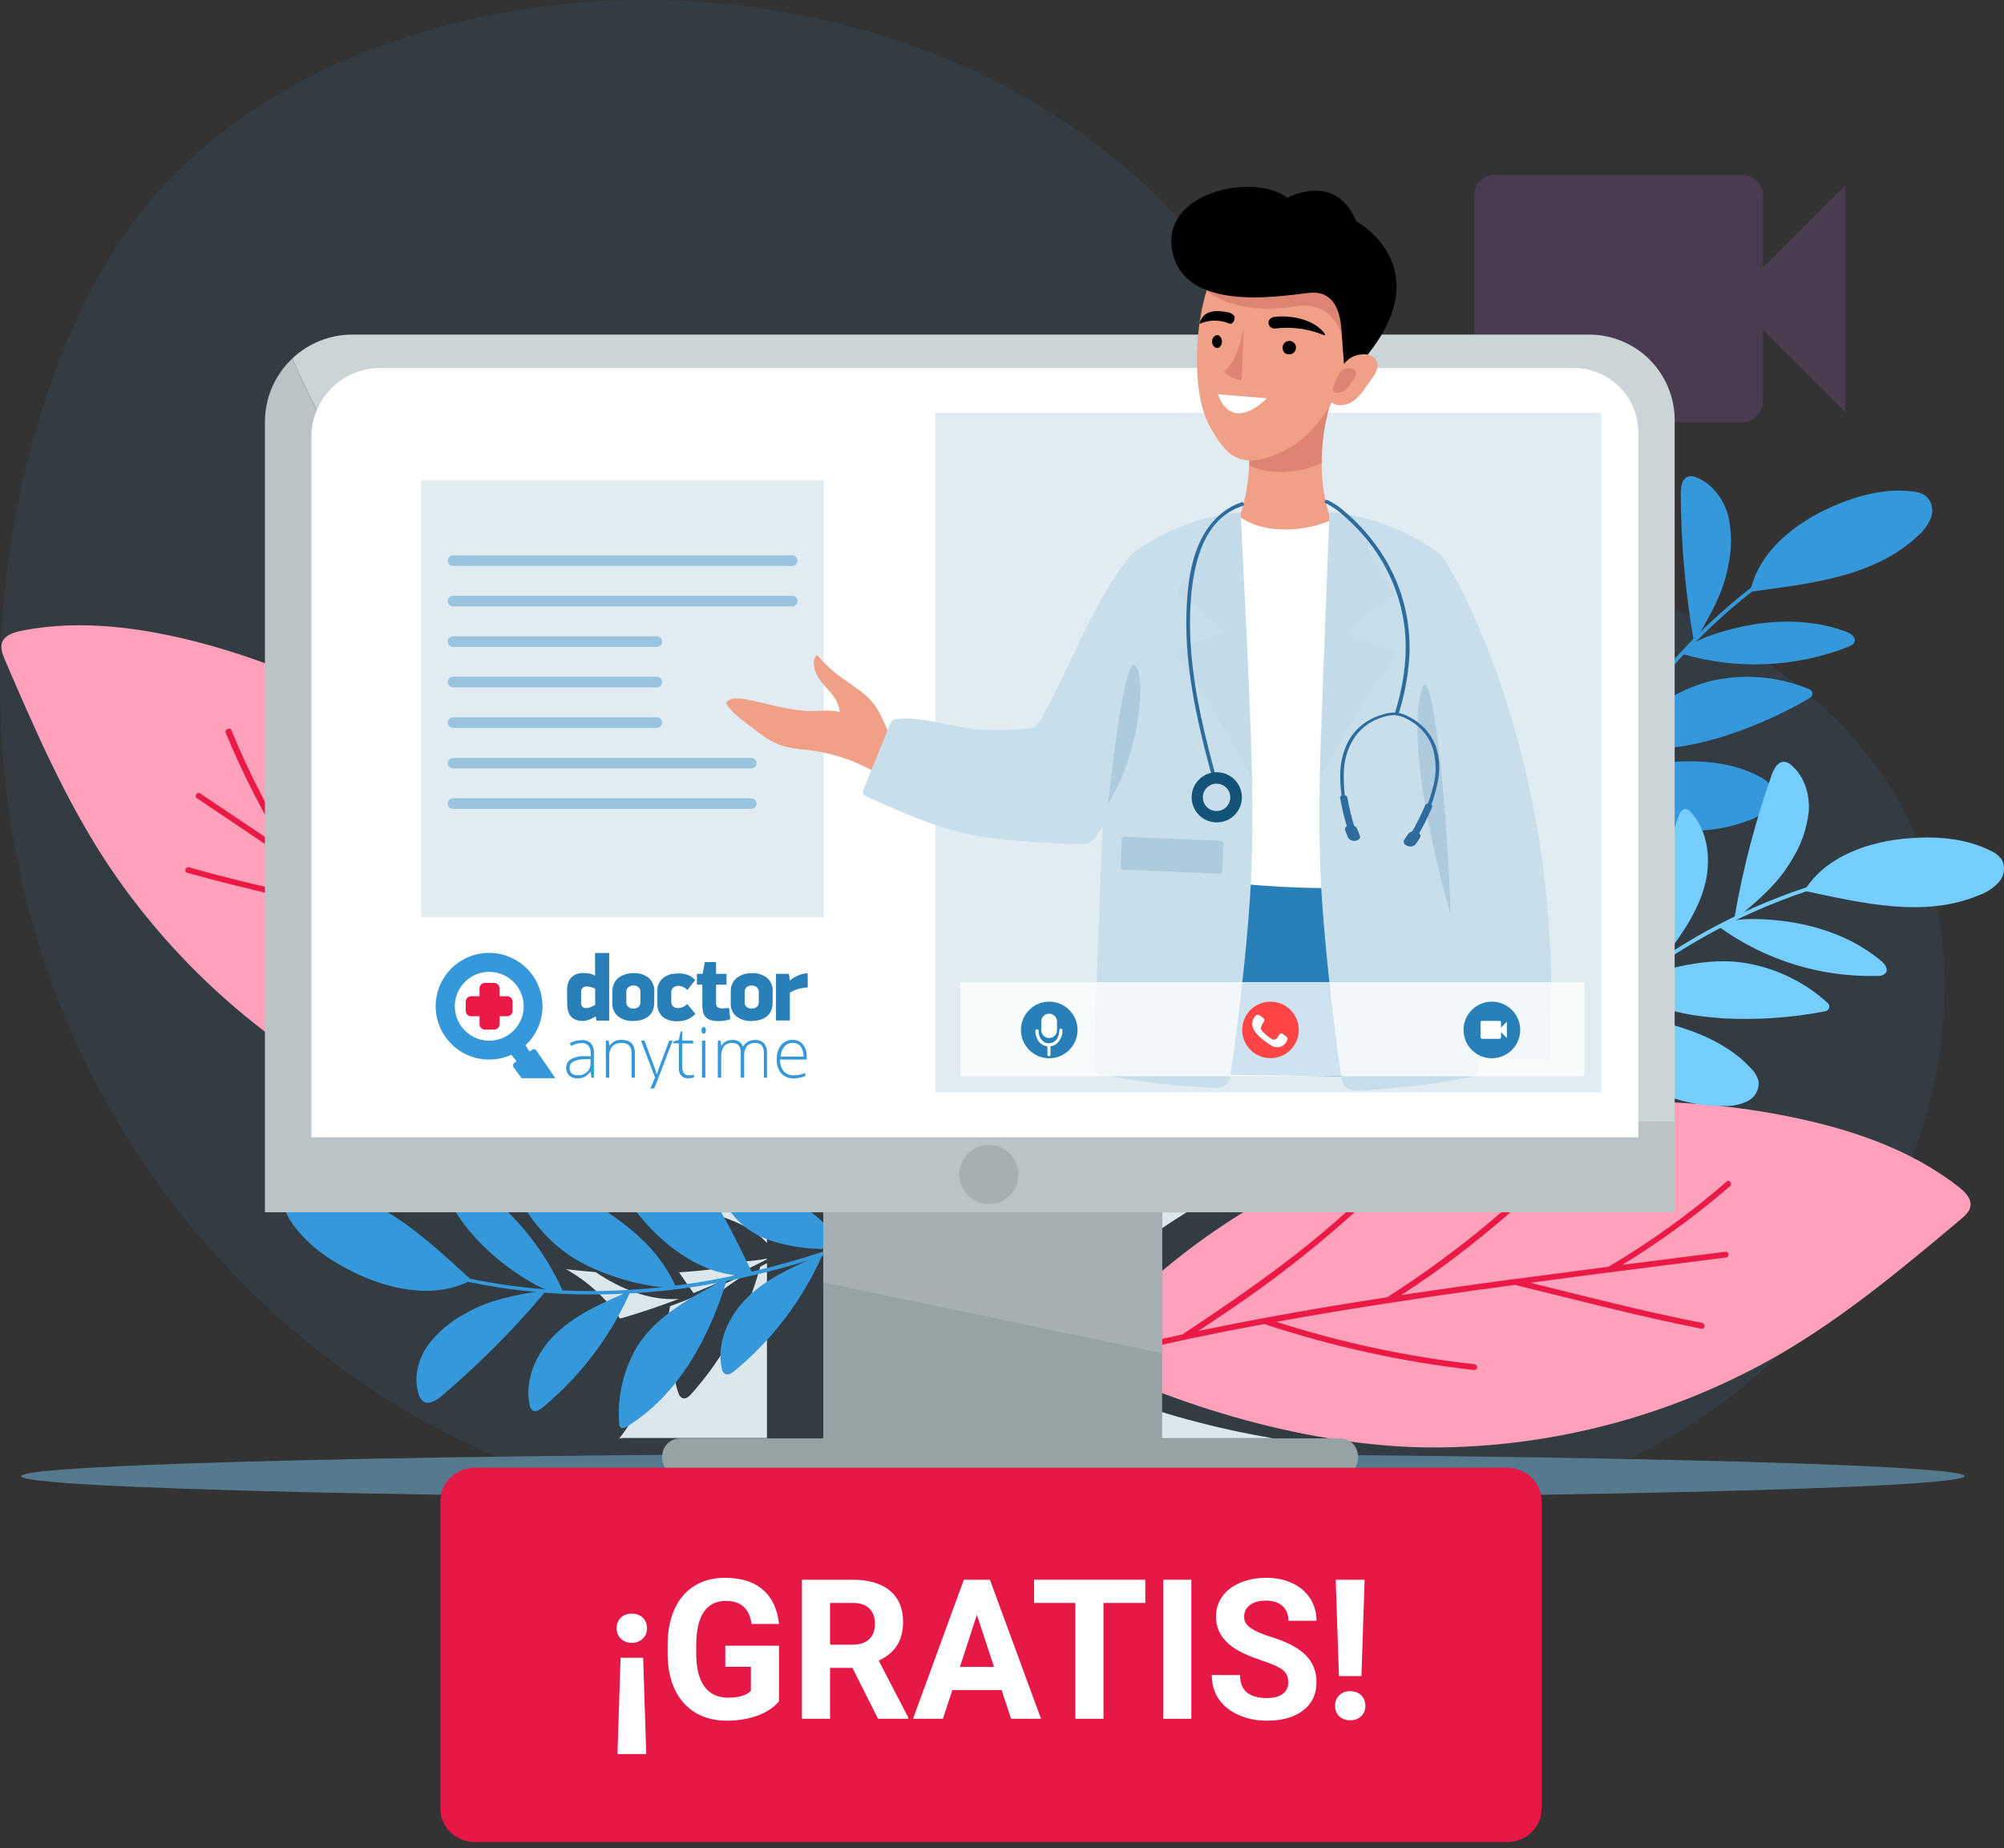
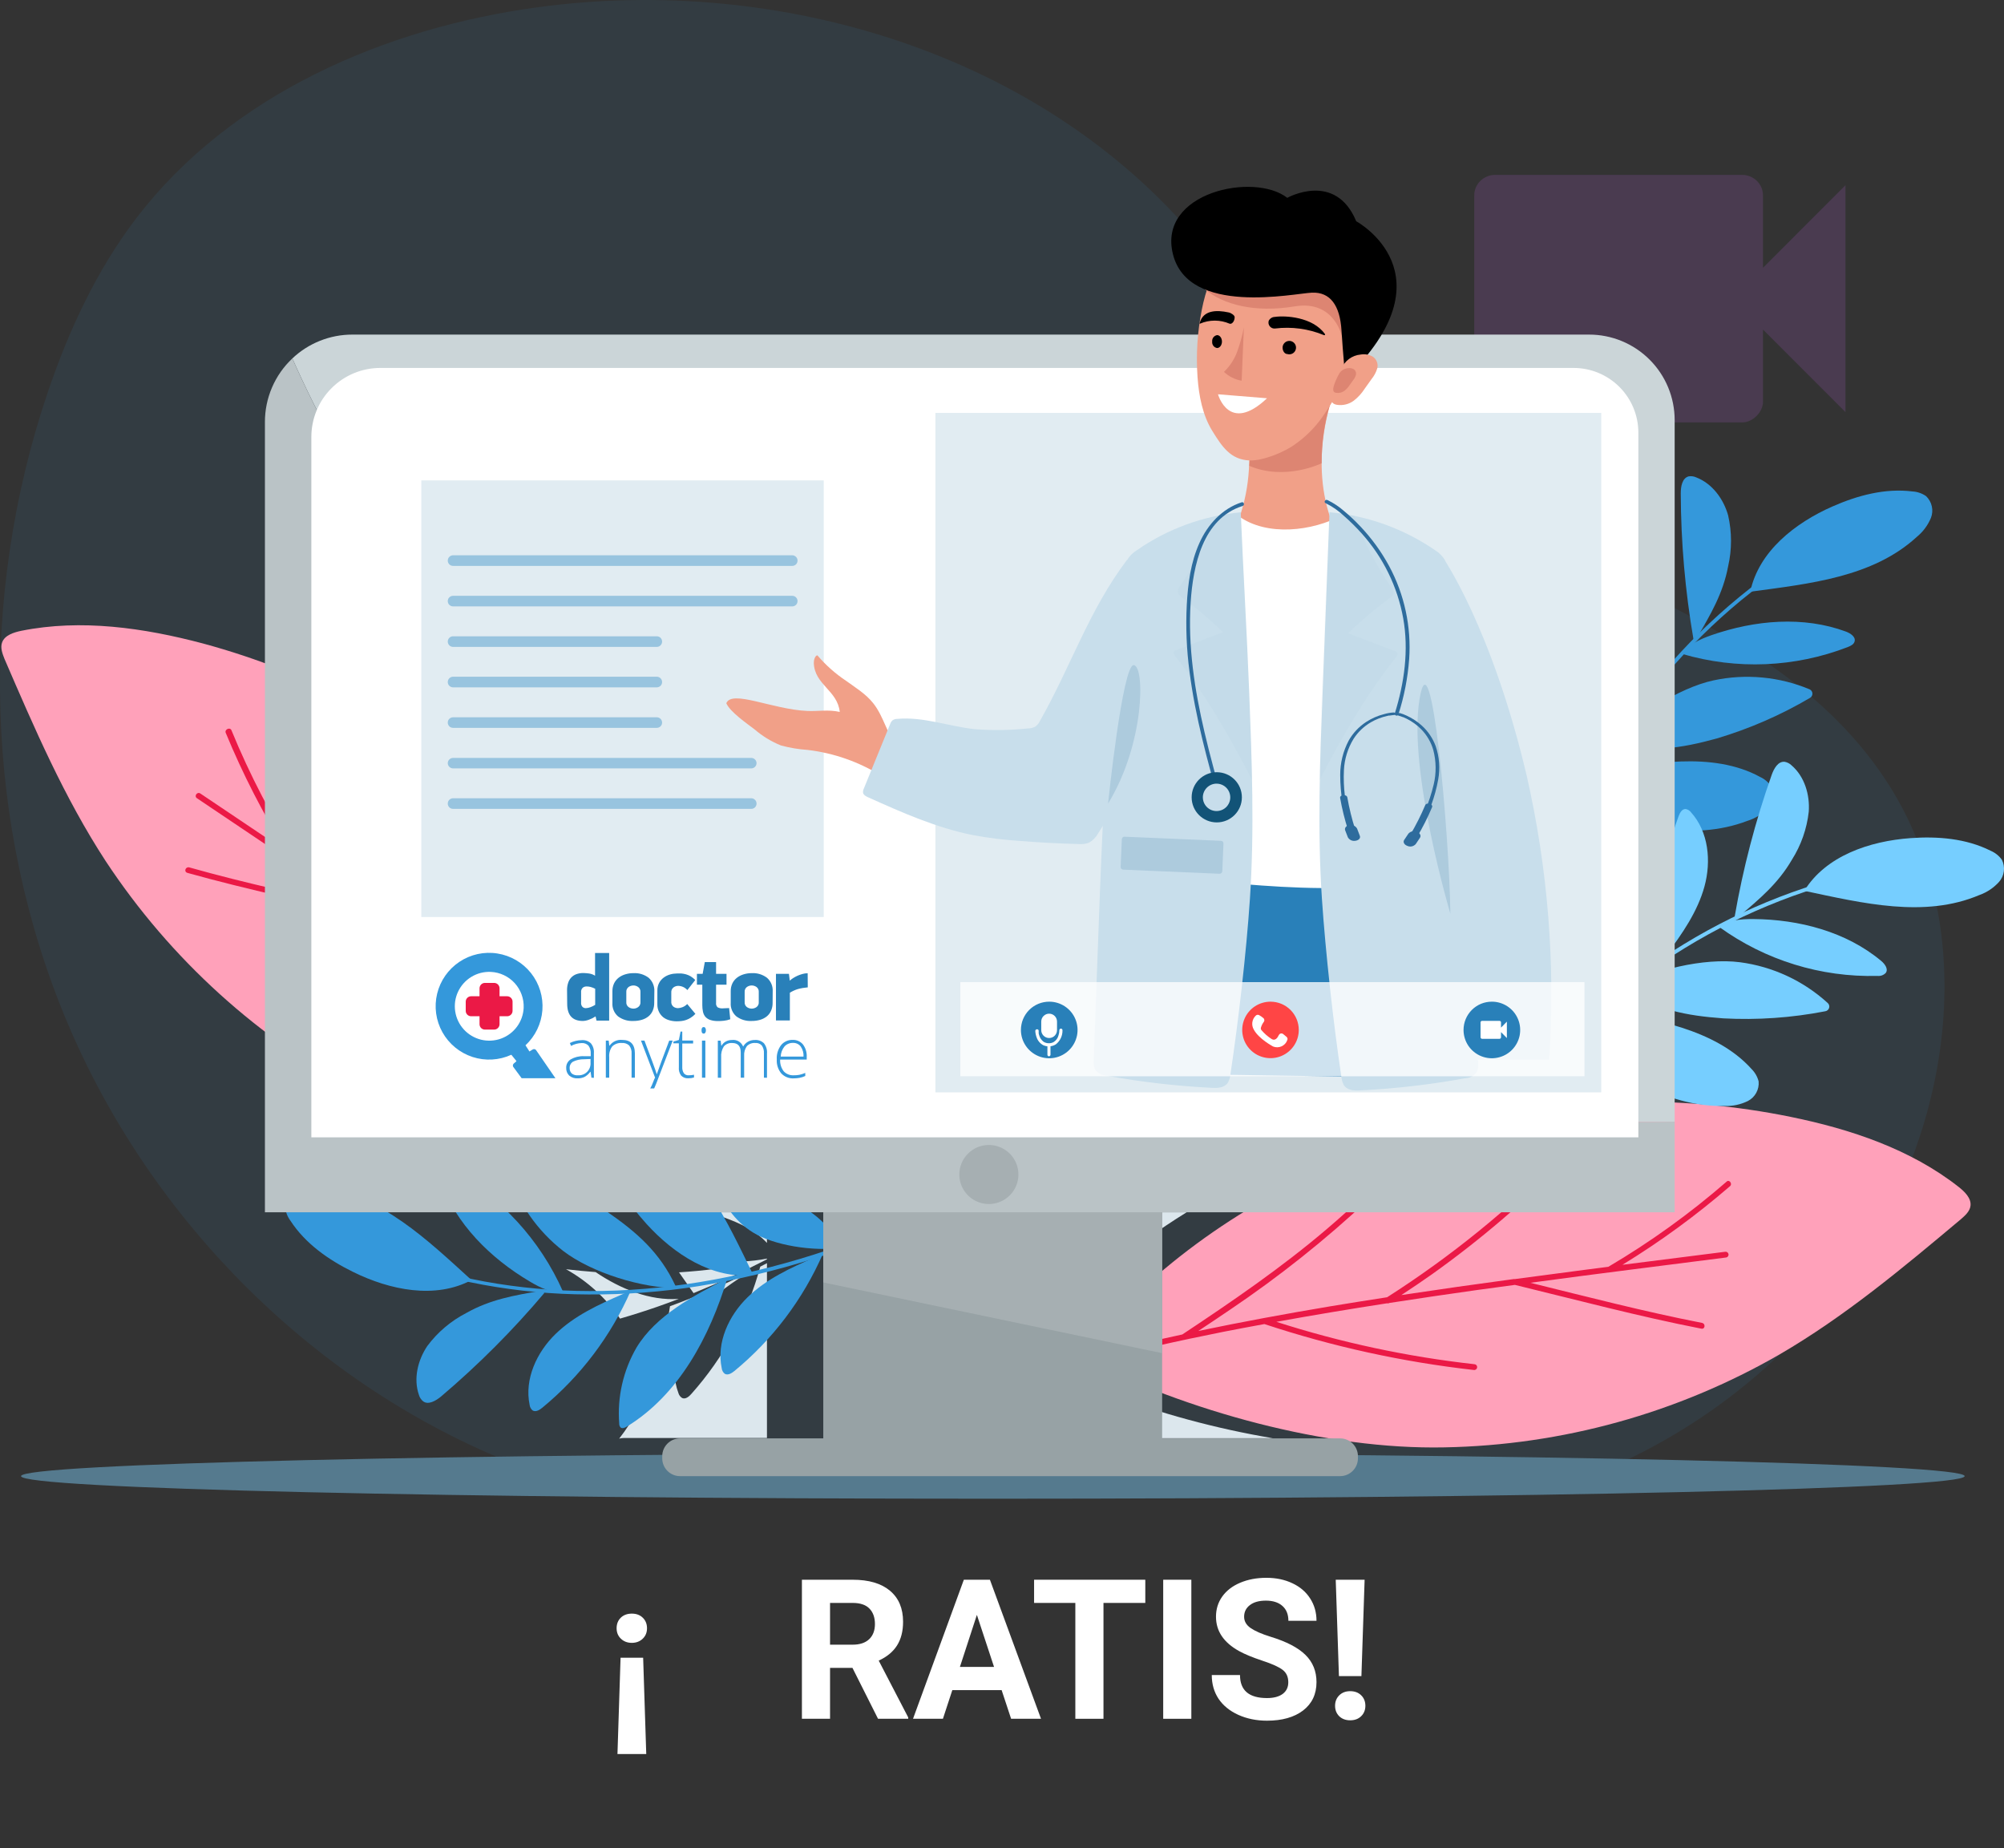
<svg xmlns="http://www.w3.org/2000/svg" width="77" height="71" viewBox="0 0 77 71" fill="none">
  <rect x="0" y="0" width="77" height="71" fill="#333333" stroke="none" />
  <g opacity="0.22">
    <path opacity="0.4" d="M60.384 56.964C64.775 55.401 68.573 52.514 71.25 48.702C75.066 43.236 76.115 35.472 72.427 29.921C67.55 22.579 56.858 21.596 50.741 15.253C48.957 13.406 47.639 11.172 45.992 9.205C40.005 2.055 29.955 -0.971 20.709 0.272C14.785 1.065 8.87 3.633 5.239 8.379C3.704 10.39 2.628 12.721 1.819 15.118C-0.82 22.942 -0.614 31.732 2.607 39.331C5.828 46.93 12.117 53.236 19.808 56.262" fill="#3498DB" />
  </g>
  <path d="M0.809 56.708C0.809 57.194 17.526 57.576 38.148 57.576C58.771 57.576 75.488 57.187 75.488 56.708C75.488 56.228 58.771 55.839 38.148 55.839C17.526 55.839 0.809 56.228 0.809 56.708Z" fill="#557A8E" />
  <path opacity="0.97" d="M26.648 49.677C26.463 49.413 26.279 49.144 26.09 48.879C27.028 48.817 27.981 48.707 28.578 48.537C28.569 48.511 28.557 48.486 28.546 48.461C28.856 48.447 29.164 48.41 29.469 48.352V48.376L29.394 48.417C28.499 48.877 27.582 49.3 26.648 49.677ZM29.469 47.749C29.031 47.278 28.471 47.003 27.785 46.758C27.754 46.697 27.725 46.633 27.694 46.572H29.469V47.749ZM42.488 46.572H45.595C44.534 47.228 43.521 47.959 42.564 48.76L42.488 48.825V46.572ZM62.181 36.483V36.245C62.667 35.565 63.105 34.849 63.326 34.048C63.532 33.339 63.502 32.583 63.24 31.892C63.835 31.86 64.422 31.737 64.98 31.528C65.125 31.474 65.265 31.41 65.4 31.335C65.021 32.604 64.717 33.894 64.489 35.198C63.981 35.446 63.48 35.71 62.99 35.994C62.718 36.151 62.448 36.315 62.181 36.483ZM63.099 42.407C62.794 42.384 62.487 42.365 62.181 42.35V42.188C62.481 42.284 62.788 42.357 63.099 42.407ZM48.904 55.251H42.488V53.51C44.564 54.299 46.713 54.882 48.904 55.251ZM25.743 50.181C26.747 49.812 27.731 49.392 28.692 48.922C27.925 49.408 27.174 49.949 26.631 50.675C26.026 51.485 25.713 52.572 26.066 53.513C26.088 53.595 26.141 53.666 26.214 53.709C26.342 53.764 26.475 53.652 26.566 53.547C27.815 52.145 28.721 50.472 29.212 48.66L29.469 48.527V55.243H23.963C23.905 55.244 23.847 55.252 23.791 55.267C24.902 53.845 25.479 52 25.743 50.181ZM21.749 48.76C22.128 48.804 22.506 48.84 22.884 48.869C23.843 49.517 24.968 49.978 26.081 49.899C25.801 50.007 25.518 50.11 25.234 50.209C24.769 50.37 24.297 50.52 23.823 50.657C23.29 49.872 22.579 49.222 21.749 48.76Z" fill="#E1ECF2" />
  <path d="M41.515 52.141C45.605 54.211 50.955 55.697 55.502 55.603C60.023 55.519 64.448 54.293 68.366 52.039C70.889 50.573 73.121 48.702 75.34 46.841C75.502 46.7 75.688 46.538 75.713 46.321C75.747 46.031 75.492 45.781 75.252 45.593C73.41 44.148 71.107 43.377 68.809 42.908C60.295 41.164 51.143 43.394 44.731 48.76C43.832 49.514 42.136 51.164 41.516 52.141" fill="#FFA1BA" />
  <path d="M66.472 45.569C65.179 46.687 63.797 47.697 62.339 48.589L66.293 48.088C66.322 48.085 66.35 48.093 66.373 48.111C66.395 48.128 66.411 48.153 66.415 48.181C66.42 48.209 66.413 48.238 66.397 48.262C66.381 48.286 66.357 48.302 66.329 48.308C63.818 48.632 61.301 48.94 58.801 49.28C60.993 49.82 63.179 50.388 65.395 50.821C65.542 50.85 65.518 51.072 65.372 51.043C62.965 50.573 60.59 49.94 58.207 49.361L56.748 49.559C55.623 49.717 54.501 49.882 53.381 50.056C53.367 50.065 53.352 50.07 53.337 50.072C53.321 50.074 53.305 50.073 53.29 50.069C51.871 50.289 50.455 50.523 49.043 50.78C51.517 51.575 54.065 52.12 56.649 52.408C56.664 52.409 56.679 52.413 56.693 52.419C56.707 52.426 56.719 52.435 56.729 52.447C56.739 52.458 56.746 52.472 56.751 52.486C56.756 52.501 56.757 52.516 56.756 52.531C56.754 52.547 56.75 52.561 56.742 52.575C56.735 52.588 56.724 52.6 56.712 52.609C56.7 52.618 56.686 52.625 56.671 52.629C56.657 52.632 56.641 52.633 56.626 52.63C53.891 52.322 51.195 51.731 48.582 50.866C48.058 50.963 47.533 51.059 47.009 51.163C45.251 51.513 43.503 51.903 41.772 52.356C41.631 52.394 41.537 52.186 41.68 52.149C42.92 51.825 44.171 51.537 45.428 51.266C47.338 49.999 49.231 48.705 50.969 47.225C51.478 46.793 51.975 46.345 52.46 45.882C52.563 45.783 52.706 45.963 52.602 46.062C50.935 47.622 49.146 49.047 47.251 50.322C46.85 50.597 46.44 50.866 46.042 51.132C47.727 50.78 49.422 50.468 51.122 50.183C51.847 50.063 52.573 49.947 53.298 49.836C55.743 48.275 58.002 46.441 60.033 44.37C60.132 44.268 60.319 44.408 60.218 44.51C58.62 46.142 56.88 47.63 55.019 48.955C54.633 49.228 54.24 49.492 53.845 49.752C55.279 49.536 56.716 49.331 58.155 49.138C58.17 49.134 58.186 49.134 58.201 49.138C59.113 49.015 60.027 48.894 60.941 48.776L61.798 48.666C63.408 47.718 64.928 46.623 66.339 45.397C66.438 45.295 66.58 45.475 66.472 45.569Z" fill="#EB1946" />
-   <path d="M28.01 45.231C23.426 45.242 17.977 44.168 13.956 42.043C9.955 39.938 6.552 36.856 4.063 33.084C2.469 30.642 1.318 27.967 0.171 25.309C0.093 25.11 0.006 24.883 0.082 24.677C0.183 24.403 0.522 24.295 0.82 24.233C3.116 23.772 5.523 24.117 7.794 24.719C16.183 26.987 23.362 33.083 26.668 40.756C27.131 41.832 27.898 44.064 28.018 45.219" fill="#FFA1BA" />
+   <path d="M28.01 45.231C23.426 45.242 17.977 44.168 13.956 42.043C9.955 39.938 6.552 36.856 4.063 33.084C2.469 30.642 1.318 27.967 0.171 25.309C0.093 25.11 0.006 24.883 0.082 24.677C0.183 24.403 0.522 24.295 0.82 24.233C3.116 23.772 5.523 24.117 7.794 24.719C16.183 26.987 23.362 33.083 26.668 40.756" fill="#FFA1BA" />
  <path d="M8.674 28.155C9.326 29.734 10.106 31.256 11.007 32.707L7.7 30.485C7.578 30.4 7.445 30.583 7.568 30.666C9.667 32.078 11.769 33.485 13.859 34.908C11.658 34.405 9.448 33.937 7.275 33.323C7.13 33.284 7.053 33.485 7.197 33.532C9.557 34.191 11.963 34.693 14.352 35.247C14.758 35.524 15.163 35.8 15.567 36.078C16.501 36.726 17.429 37.378 18.351 38.033C18.36 38.047 18.37 38.059 18.383 38.068C18.396 38.077 18.411 38.084 18.426 38.087C19.596 38.919 20.754 39.767 21.9 40.628C19.332 40.227 16.811 39.57 14.373 38.668C14.36 38.663 14.345 38.661 14.331 38.661C14.316 38.662 14.302 38.665 14.289 38.671C14.275 38.677 14.263 38.686 14.253 38.696C14.243 38.707 14.236 38.719 14.23 38.733C14.225 38.747 14.223 38.761 14.223 38.776C14.224 38.79 14.227 38.805 14.233 38.818C14.239 38.831 14.248 38.843 14.259 38.853C14.269 38.863 14.282 38.871 14.295 38.876C16.876 39.83 19.55 40.513 22.273 40.913C22.698 41.237 23.124 41.562 23.544 41.886C24.957 42.989 26.343 44.123 27.685 45.303C27.795 45.401 27.972 45.257 27.861 45.159C26.9 44.312 25.915 43.494 24.91 42.689C23.775 40.7 22.665 38.693 21.78 36.592C21.518 35.974 21.276 35.351 21.053 34.722C21.005 34.586 20.795 34.683 20.844 34.818C21.632 36.962 22.591 39.04 23.713 41.03C23.947 41.455 24.186 41.876 24.427 42.298C23.078 41.227 21.708 40.185 20.315 39.17C19.723 38.739 19.128 38.309 18.531 37.883C17.049 35.388 15.855 32.733 14.972 29.969C14.928 29.833 14.699 29.874 14.743 30.01C15.435 32.186 16.321 34.296 17.388 36.315C17.609 36.733 17.841 37.144 18.077 37.554C16.888 36.716 15.699 35.888 14.509 35.071C14.5 35.058 14.487 35.048 14.472 35.043C13.715 34.523 12.953 34.006 12.185 33.489L11.47 33.004C10.461 31.433 9.598 29.774 8.89 28.047C8.828 27.925 8.619 28.026 8.674 28.155Z" fill="#EB1946" />
  <path d="M57.882 38.213C58.28 36.754 58.759 35.318 59.317 33.912C59.873 32.508 60.527 31.144 61.274 29.832C61.978 28.597 62.781 27.421 63.676 26.317C64.531 25.26 65.479 24.281 66.508 23.391C67.533 22.504 68.646 21.723 69.829 21.06C69.975 20.979 70.121 20.898 70.267 20.823C70.35 20.781 70.294 20.647 70.212 20.691C69.008 21.322 67.873 22.075 66.824 22.939C65.772 23.804 64.8 24.761 63.919 25.798C63.003 26.88 62.177 28.035 61.449 29.252C60.674 30.551 59.993 31.904 59.413 33.302C58.823 34.712 58.316 36.155 57.895 37.623C57.843 37.802 57.792 37.98 57.744 38.158C57.719 38.247 57.852 38.304 57.877 38.213H57.882Z" fill="#3498DB" />
  <path d="M60.976 30.279C59.678 28.312 58.743 25.973 59.098 23.652C59.111 23.569 59.142 23.467 59.226 23.453C59.253 23.452 59.281 23.456 59.306 23.466C59.332 23.476 59.355 23.49 59.375 23.509C60.203 24.105 60.832 24.937 61.18 25.895C61.646 27.264 61.289 28.869 60.969 30.279" fill="#3498DB" />
  <path d="M61.892 28.602C62.76 27.54 64.498 26.427 65.841 26.137C67.078 25.874 68.366 25.994 69.532 26.482C69.562 26.496 69.588 26.517 69.607 26.545C69.626 26.572 69.637 26.604 69.639 26.637C69.641 26.671 69.635 26.704 69.619 26.733C69.604 26.763 69.581 26.788 69.553 26.806C68.423 27.472 67.215 27.998 65.956 28.372C64.576 28.751 63.407 28.929 62.025 28.557" fill="#3498DB" />
  <path d="M59.04 34.38C59.636 33.447 60.794 32.451 61.678 32.166C62.07 32.038 62.484 31.989 62.896 32.023C63.307 32.056 63.707 32.172 64.073 32.362C64.094 32.379 64.111 32.401 64.123 32.425C64.135 32.449 64.141 32.476 64.141 32.503C64.141 32.53 64.135 32.557 64.123 32.581C64.111 32.605 64.094 32.627 64.073 32.644C63.348 33.228 62.546 33.711 61.69 34.079C60.781 34.442 60.014 34.625 59.126 34.345" fill="#3498DB" />
  <path d="M62.998 27.149C62.15 25.438 61.719 23.551 61.741 21.642C61.741 21.504 61.77 21.332 61.903 21.29C61.987 21.275 62.073 21.294 62.143 21.342C63.029 21.82 63.51 22.848 63.583 23.851C63.656 24.854 63.387 25.85 63.097 26.814" fill="#3498DB" />
  <path d="M59.331 33.695C58.483 31.984 58.052 30.097 58.073 28.188C58.073 28.05 58.102 27.878 58.235 27.836C58.319 27.821 58.405 27.84 58.475 27.888C59.362 28.366 59.842 29.394 59.917 30.399C59.992 31.403 59.719 32.396 59.43 33.36" fill="#3498DB" />
  <path d="M64.586 25.171C64.844 24.766 65.317 24.556 65.771 24.397C67.432 23.822 69.289 23.655 70.937 24.267C71.099 24.331 71.305 24.462 71.261 24.637C71.234 24.755 71.107 24.815 70.995 24.859C68.965 25.643 66.733 25.736 64.644 25.124" fill="#3498DB" />
  <path d="M65.067 24.551C64.749 22.7 64.586 20.827 64.58 18.949C64.58 18.693 64.634 18.368 64.882 18.301C64.981 18.284 65.084 18.298 65.175 18.34C65.791 18.577 66.223 19.168 66.4 19.798C66.548 20.443 66.548 21.113 66.4 21.758C66.205 22.795 65.731 23.6 65.196 24.512" fill="#3498DB" />
  <path d="M67.252 22.725C67.577 21.183 68.973 20.086 70.418 19.453C71.383 19.029 72.44 18.748 73.487 18.88C73.672 18.891 73.851 18.952 74.004 19.058C74.115 19.163 74.193 19.299 74.226 19.449C74.26 19.598 74.248 19.754 74.192 19.897C74.074 20.181 73.887 20.431 73.649 20.626C71.959 22.178 69.528 22.424 67.252 22.732" fill="#3498DB" />
  <path d="M60.423 31.124C61.299 29.814 62.998 29.308 64.576 29.253C65.629 29.216 66.717 29.344 67.638 29.853C67.807 29.931 67.95 30.055 68.053 30.209C68.118 30.348 68.139 30.503 68.115 30.654C68.091 30.806 68.022 30.946 67.917 31.058C67.703 31.279 67.437 31.443 67.143 31.534C64.999 32.354 62.65 31.686 60.423 31.124Z" fill="#3498DB" />
  <path d="M36.01 46.352C34.636 46.987 33.229 47.547 31.794 48.028C30.363 48.508 28.899 48.887 27.415 49.162C26.016 49.42 24.599 49.564 23.177 49.593C21.817 49.621 20.457 49.529 19.113 49.316C17.769 49.104 16.45 48.755 15.177 48.274C15.023 48.216 14.869 48.156 14.715 48.093C14.629 48.057 14.562 48.187 14.649 48.221C15.908 48.731 17.216 49.111 18.554 49.355C19.891 49.6 21.248 49.725 22.608 49.729C24.029 49.738 25.448 49.631 26.851 49.408C28.343 49.164 29.815 48.813 31.257 48.357C32.717 47.895 34.15 47.348 35.546 46.719L36.054 46.489C36.137 46.452 36.095 46.313 36.01 46.352Z" fill="#3498DB" />
  <path d="M27.947 49.107C27.269 51.355 26.085 53.583 24.081 54.807C24.008 54.851 23.909 54.893 23.844 54.838C23.826 54.818 23.812 54.793 23.803 54.767C23.794 54.741 23.79 54.714 23.792 54.686C23.714 53.669 23.945 52.653 24.456 51.77C25.203 50.531 26.661 49.77 27.947 49.105" fill="#3498DB" />
  <path d="M26.067 49.483C24.69 49.501 22.723 48.893 21.633 48.052C20.638 47.276 19.902 46.215 19.525 45.01C19.515 44.977 19.515 44.943 19.524 44.91C19.533 44.877 19.551 44.846 19.575 44.823C19.6 44.799 19.631 44.783 19.665 44.776C19.698 44.769 19.733 44.771 19.765 44.782C21.003 45.216 22.184 45.8 23.281 46.52C24.462 47.33 25.352 48.108 25.957 49.403" fill="#3498DB" />
  <path d="M32.331 47.939C31.231 48.083 29.723 47.84 28.935 47.349C28.584 47.133 28.28 46.848 28.04 46.512C27.801 46.177 27.632 45.796 27.542 45.394C27.519 45.295 27.645 45.185 27.754 45.209C28.669 45.387 29.556 45.688 30.39 46.105C31.252 46.565 31.886 47.033 32.245 47.887" fill="#3498DB" />
  <path d="M24.243 49.57C23.479 51.321 22.312 52.866 20.837 54.08C20.73 54.169 20.581 54.258 20.464 54.184C20.399 54.13 20.358 54.052 20.349 53.968C20.145 52.983 20.621 51.953 21.343 51.25C22.065 50.547 22.999 50.116 23.925 49.716" fill="#3498DB" />
  <path d="M31.622 48.159C30.859 49.91 29.692 51.456 28.216 52.671C28.109 52.758 27.962 52.847 27.845 52.774C27.779 52.72 27.738 52.642 27.73 52.557C27.524 51.572 28.002 50.542 28.722 49.839C29.442 49.136 30.38 48.705 31.304 48.305" fill="#3498DB" />
  <path d="M21.707 49.637C21.221 49.7 20.763 49.475 20.35 49.228C18.84 48.333 17.513 47.02 16.923 45.368C16.861 45.198 16.834 44.962 16.996 44.882C17.053 44.865 17.114 44.861 17.173 44.871C17.233 44.882 17.288 44.906 17.336 44.942C19.245 45.988 20.755 47.633 21.634 49.622" fill="#3498DB" />
  <path d="M20.918 49.669C19.707 51.104 18.377 52.436 16.944 53.651C16.747 53.813 16.457 53.984 16.258 53.834C16.179 53.769 16.122 53.682 16.095 53.584C15.88 52.961 16.053 52.251 16.42 51.707C16.816 51.176 17.329 50.743 17.918 50.44C18.838 49.92 19.759 49.763 20.8 49.585" fill="#3498DB" />
  <path d="M18.114 49.177C16.723 49.919 14.986 49.562 13.574 48.867C12.628 48.404 11.73 47.775 11.157 46.892C11.046 46.745 10.978 46.568 10.961 46.384C10.969 46.231 11.023 46.084 11.116 45.961C11.209 45.839 11.336 45.748 11.482 45.699C11.774 45.606 12.086 45.587 12.388 45.644C14.659 45.934 16.421 47.633 18.118 49.177" fill="#3498DB" />
  <path d="M28.947 48.979C27.378 49.154 25.896 48.182 24.837 47.014C24.13 46.233 23.528 45.32 23.324 44.288C23.273 44.109 23.273 43.92 23.324 43.742C23.388 43.603 23.493 43.486 23.625 43.407C23.756 43.328 23.909 43.29 24.062 43.298C24.369 43.319 24.665 43.417 24.925 43.581C26.932 44.691 27.936 46.917 28.942 48.979" fill="#3498DB" />
  <path d="M55.3 45.682C56.165 44.442 57.098 43.249 58.094 42.111C59.09 40.974 60.164 39.908 61.309 38.921C62.386 37.993 63.537 37.155 64.75 36.413C65.91 35.704 67.132 35.099 68.399 34.606C69.663 34.111 70.974 33.747 72.312 33.519C72.475 33.491 72.637 33.467 72.799 33.444C72.891 33.431 72.883 33.282 72.791 33.298C71.445 33.491 70.123 33.821 68.845 34.283C67.564 34.746 66.327 35.322 65.149 36.005C63.922 36.719 62.756 37.531 61.662 38.435C60.497 39.398 59.403 40.444 58.388 41.563C57.36 42.697 56.399 43.89 55.509 45.135C55.401 45.286 55.294 45.436 55.185 45.589C55.132 45.665 55.239 45.762 55.292 45.686L55.3 45.682Z" fill="#76CEFF" />
  <path d="M60.872 39.235C60.321 36.953 60.224 34.434 61.331 32.365C61.372 32.291 61.435 32.203 61.519 32.219C61.546 32.228 61.57 32.242 61.591 32.26C61.612 32.278 61.629 32.3 61.641 32.325C62.221 33.163 62.535 34.157 62.541 35.176C62.52 36.622 61.646 38.014 60.872 39.235Z" fill="#76CEFF" />
  <path d="M62.304 37.965C63.485 37.254 65.489 36.788 66.855 36.966C68.11 37.131 69.284 37.675 70.22 38.526C70.248 38.548 70.269 38.578 70.279 38.612C70.29 38.647 70.291 38.683 70.281 38.718C70.272 38.752 70.252 38.783 70.225 38.806C70.198 38.83 70.165 38.845 70.129 38.85C68.84 39.1 67.525 39.192 66.214 39.122C64.787 39.018 63.619 38.798 62.449 37.988" fill="#76CEFF" />
  <path d="M57.677 42.454C58.553 41.774 59.978 41.223 60.906 41.252C61.319 41.262 61.725 41.355 62.101 41.524C62.477 41.693 62.816 41.935 63.097 42.237C63.112 42.26 63.121 42.286 63.124 42.312C63.127 42.339 63.124 42.367 63.116 42.392C63.107 42.418 63.093 42.441 63.074 42.461C63.055 42.48 63.032 42.495 63.006 42.504C62.126 42.811 61.209 42.997 60.279 43.058C59.306 43.096 58.517 43.011 57.773 42.449" fill="#76CEFF" />
  <path d="M67.74 10.285V7.511C67.74 7.036 67.343 6.719 66.947 6.719H57.438C57.041 6.719 56.645 7.036 56.645 7.511V15.436C56.645 15.832 57.041 16.228 57.438 16.228H66.947C67.343 16.228 67.74 15.832 67.74 15.436V12.662L70.909 15.832V7.115L67.74 10.285Z" fill="#9B59B6" fill-opacity="0.22" />
  <path d="M63.834 36.967C63.609 35.071 63.836 33.148 64.497 31.356C64.546 31.226 64.628 31.074 64.766 31.079C64.85 31.093 64.925 31.139 64.975 31.207C65.65 31.955 65.757 33.084 65.491 34.055C65.225 35.025 64.635 35.872 64.031 36.681" fill="#76CEFF" />
  <path d="M58.184 41.902C57.959 40.004 58.185 38.08 58.846 36.287C58.895 36.157 58.977 36.005 59.117 36.01C59.2 36.024 59.275 36.07 59.325 36.138C59.999 36.886 60.108 38.016 59.84 38.986C59.573 39.956 58.984 40.802 58.381 41.612" fill="#76CEFF" />
  <path d="M65.992 35.639C66.373 35.343 66.889 35.304 67.371 35.307C69.127 35.32 70.939 35.793 72.28 36.914C72.418 37.029 72.562 37.22 72.461 37.371C72.421 37.415 72.37 37.449 72.314 37.47C72.257 37.49 72.197 37.498 72.137 37.491C69.961 37.548 67.827 36.889 66.064 35.615" fill="#76CEFF" />
  <path d="M66.652 35.21C66.973 33.36 67.448 31.541 68.073 29.77C68.159 29.529 68.317 29.239 68.574 29.266C68.673 29.284 68.764 29.331 68.836 29.401C69.338 29.83 69.545 30.535 69.498 31.183C69.425 31.84 69.203 32.472 68.849 33.031C68.319 33.943 67.602 34.542 66.793 35.223" fill="#76CEFF" />
  <path d="M69.326 34.222C70.153 32.879 71.834 32.312 73.407 32.198C74.458 32.122 75.549 32.211 76.488 32.684C76.659 32.757 76.807 32.874 76.916 33.025C76.986 33.161 77.013 33.315 76.994 33.468C76.976 33.62 76.912 33.763 76.811 33.878C76.605 34.107 76.345 34.281 76.055 34.384C73.947 35.279 71.569 34.698 69.325 34.222" fill="#76CEFF" />
  <path d="M60.074 39.851C61.339 38.91 63.11 39.002 64.615 39.478C65.621 39.802 66.602 40.288 67.301 41.069C67.433 41.2 67.526 41.364 67.572 41.544C67.586 41.696 67.554 41.85 67.48 41.984C67.407 42.119 67.294 42.228 67.158 42.298C66.882 42.433 66.577 42.498 66.269 42.488C63.974 42.541 61.985 41.126 60.076 39.851" fill="#76CEFF" />
  <path d="M31.633 55.58H44.653V44.228H31.633V55.58Z" fill="#97A2A5" />
  <path d="M31.634 46.549L44.653 46.332V51.984L31.634 49.267V46.549Z" fill="#A6AFB2" />
  <path d="M11.233 13.77C11.856 13.181 12.681 12.853 13.538 12.854H61.055C61.487 12.853 61.916 12.938 62.315 13.103C62.714 13.268 63.077 13.51 63.383 13.816C63.688 14.121 63.931 14.483 64.096 14.882C64.261 15.281 64.346 15.709 64.346 16.14V43.091C28.189 43.622 15.08 22.464 11.233 13.77Z" fill="#CBD5D8" />
  <path d="M11.233 13.77C15.08 22.464 28.189 43.622 64.346 43.091V46.572H10.179V16.216C10.178 15.758 10.271 15.305 10.452 14.884C10.633 14.463 10.899 14.084 11.233 13.77Z" fill="#BAC3C6" />
  <path d="M62.951 43.692L11.963 43.692V16.783C11.963 16.436 12.032 16.091 12.165 15.77C12.298 15.448 12.494 15.156 12.74 14.911C12.986 14.665 13.278 14.47 13.6 14.336C13.922 14.203 14.267 14.135 14.615 14.135L60.462 14.135C61.122 14.135 61.755 14.397 62.222 14.863C62.689 15.329 62.951 15.962 62.951 16.621V43.692Z" fill="white" />
  <path d="M36.86 45.12C36.86 45.345 36.927 45.564 37.052 45.75C37.176 45.937 37.354 46.082 37.561 46.168C37.769 46.254 37.997 46.276 38.217 46.233C38.437 46.189 38.639 46.081 38.798 45.922C38.957 45.764 39.065 45.562 39.109 45.342C39.153 45.122 39.13 44.894 39.044 44.686C38.959 44.479 38.813 44.302 38.626 44.178C38.44 44.053 38.22 43.986 37.996 43.986C37.694 43.986 37.406 44.106 37.193 44.319C36.98 44.531 36.86 44.82 36.86 45.12Z" fill="#A6AFB2" />
  <path d="M26.129 56.708H51.492C51.87 56.708 52.176 56.401 52.176 56.024V55.941C52.176 55.564 51.87 55.258 51.492 55.258H26.129C25.751 55.258 25.445 55.564 25.445 55.941V56.024C25.445 56.401 25.751 56.708 26.129 56.708Z" fill="#97A2A5" />
  <path d="M16.188 35.229H31.65L31.65 18.455L16.188 18.455V35.229Z" fill="#E1ECF2" />
  <path d="M30.44 21.74H17.409C17.382 21.741 17.355 21.735 17.331 21.725C17.306 21.715 17.283 21.7 17.264 21.681C17.245 21.662 17.23 21.639 17.22 21.614C17.209 21.59 17.204 21.563 17.205 21.536C17.205 21.482 17.226 21.43 17.264 21.392C17.303 21.354 17.355 21.332 17.409 21.332H30.44C30.494 21.332 30.546 21.354 30.584 21.392C30.623 21.43 30.644 21.482 30.644 21.536C30.644 21.563 30.639 21.59 30.629 21.614C30.619 21.639 30.604 21.662 30.585 21.681C30.566 21.7 30.543 21.715 30.518 21.725C30.493 21.735 30.467 21.741 30.44 21.74Z" fill="#98C4DF" />
  <path d="M30.44 23.295H17.409C17.382 23.296 17.355 23.291 17.331 23.28C17.306 23.27 17.283 23.255 17.264 23.236C17.245 23.217 17.23 23.195 17.22 23.17C17.209 23.145 17.204 23.118 17.205 23.091C17.205 23.065 17.21 23.038 17.22 23.013C17.23 22.989 17.245 22.966 17.265 22.948C17.284 22.929 17.306 22.914 17.331 22.904C17.356 22.894 17.382 22.889 17.409 22.889H30.44C30.466 22.889 30.493 22.894 30.518 22.904C30.543 22.914 30.565 22.929 30.584 22.948C30.603 22.966 30.618 22.989 30.628 23.013C30.639 23.038 30.644 23.065 30.644 23.091C30.644 23.118 30.639 23.145 30.629 23.17C30.619 23.195 30.604 23.217 30.585 23.236C30.566 23.255 30.543 23.27 30.518 23.28C30.493 23.291 30.467 23.296 30.44 23.295Z" fill="#98C4DF" />
  <path d="M25.235 24.852H17.409C17.355 24.852 17.303 24.831 17.264 24.792C17.226 24.754 17.205 24.702 17.205 24.648C17.204 24.621 17.209 24.595 17.22 24.57C17.23 24.545 17.245 24.522 17.264 24.503C17.283 24.484 17.306 24.469 17.331 24.459C17.355 24.449 17.382 24.444 17.409 24.444H25.235C25.262 24.444 25.289 24.449 25.314 24.459C25.339 24.469 25.361 24.484 25.381 24.503C25.399 24.522 25.415 24.545 25.425 24.57C25.435 24.595 25.44 24.621 25.44 24.648C25.44 24.702 25.418 24.754 25.38 24.792C25.342 24.831 25.29 24.852 25.235 24.852Z" fill="#98C4DF" />
  <path d="M25.235 26.406H17.409C17.382 26.406 17.355 26.401 17.331 26.39C17.306 26.38 17.283 26.365 17.264 26.346C17.245 26.327 17.23 26.305 17.22 26.28C17.209 26.255 17.204 26.228 17.205 26.201C17.205 26.147 17.226 26.095 17.264 26.057C17.303 26.019 17.355 25.997 17.409 25.997H25.235C25.29 25.997 25.342 26.019 25.38 26.057C25.418 26.095 25.44 26.147 25.44 26.201C25.44 26.228 25.435 26.255 25.425 26.28C25.415 26.305 25.399 26.327 25.381 26.346C25.361 26.365 25.339 26.38 25.314 26.39C25.289 26.401 25.262 26.406 25.235 26.406Z" fill="#98C4DF" />
  <path d="M25.235 27.962H17.409C17.382 27.962 17.355 27.957 17.331 27.947C17.306 27.937 17.283 27.922 17.264 27.903C17.245 27.884 17.23 27.861 17.22 27.837C17.209 27.812 17.204 27.785 17.205 27.758C17.205 27.732 17.21 27.705 17.22 27.68C17.23 27.656 17.245 27.633 17.265 27.614C17.284 27.596 17.306 27.581 17.331 27.571C17.356 27.561 17.382 27.555 17.409 27.556H25.235C25.262 27.555 25.289 27.561 25.314 27.571C25.338 27.581 25.361 27.596 25.38 27.614C25.399 27.633 25.414 27.656 25.424 27.68C25.435 27.705 25.44 27.732 25.44 27.758C25.44 27.785 25.435 27.812 25.425 27.837C25.415 27.861 25.399 27.884 25.381 27.903C25.361 27.922 25.339 27.937 25.314 27.947C25.289 27.957 25.262 27.962 25.235 27.962Z" fill="#98C4DF" />
  <path d="M28.865 29.519H17.409C17.356 29.519 17.305 29.498 17.267 29.462C17.229 29.425 17.206 29.374 17.205 29.321C17.204 29.295 17.209 29.268 17.22 29.243C17.23 29.218 17.245 29.196 17.264 29.177C17.283 29.158 17.306 29.143 17.331 29.132C17.355 29.122 17.382 29.117 17.409 29.117H28.865C28.892 29.117 28.919 29.122 28.944 29.132C28.968 29.143 28.991 29.158 29.01 29.177C29.029 29.196 29.044 29.218 29.054 29.243C29.064 29.268 29.07 29.295 29.069 29.321C29.068 29.374 29.045 29.425 29.007 29.462C28.969 29.498 28.918 29.519 28.865 29.519Z" fill="#98C4DF" />
  <path d="M28.865 31.074H17.409C17.382 31.074 17.355 31.069 17.331 31.059C17.306 31.049 17.283 31.034 17.264 31.015C17.245 30.996 17.23 30.973 17.22 30.948C17.209 30.924 17.204 30.897 17.205 30.87C17.205 30.816 17.226 30.764 17.264 30.726C17.303 30.688 17.355 30.666 17.409 30.666H28.865C28.919 30.666 28.971 30.688 29.009 30.726C29.048 30.764 29.069 30.816 29.069 30.87C29.07 30.897 29.064 30.924 29.054 30.948C29.044 30.973 29.029 30.996 29.01 31.015C28.991 31.034 28.968 31.049 28.944 31.059C28.919 31.069 28.892 31.074 28.865 31.074Z" fill="#98C4DF" />
  <path d="M35.942 41.965H61.525V15.863L35.942 15.863V41.965Z" fill="#E1ECF2" />
  <path d="M34.519 28.751C34.086 28.244 33.967 27.53 33.546 27.008C33.267 26.658 32.876 26.42 32.514 26.158C32.1 25.883 31.727 25.552 31.405 25.174C31.308 25.191 31.264 25.379 31.269 25.476C31.303 26.31 32.18 26.521 32.266 27.35C31.826 27.25 31.444 27.332 31.019 27.313C29.67 27.251 28.126 26.487 27.907 27.015C28.046 27.347 28.708 27.802 28.995 28.022C29.295 28.28 29.635 28.488 30.002 28.636C30.34 28.729 30.687 28.787 31.037 28.81C32.043 28.93 33.011 29.271 33.87 29.807" fill="#F1A088" />
  <path d="M47.98 17.104C48.073 18.362 47.825 19.622 47.261 20.75C47.239 20.782 47.224 20.818 47.217 20.855C47.209 20.893 47.209 20.932 47.217 20.969C47.248 21.052 47.345 21.084 47.429 21.107C48.475 21.371 49.557 21.468 50.634 21.392C51.015 21.388 51.391 21.297 51.732 21.125C50.489 19.33 50.512 16.655 51.531 14.375" fill="#F1A088" />
  <path d="M51.108 15.515C50.884 16.254 50.775 17.023 50.783 17.796C50.783 17.796 49.382 18.486 48.003 17.896L48.065 17.07" fill="#DD8572" />
  <path d="M54.826 32.323L56.733 40.577C56.798 40.827 56.842 41.129 56.596 41.296C56.402 41.396 56.185 41.44 55.968 41.423L42.974 41.226C42.785 41.226 42.545 41.207 42.488 41.064C42.471 41.007 42.474 40.945 42.496 40.889C43.078 38.719 43.66 36.031 44.244 33.859C44.385 33.332 44.63 32.714 45.3 32.563C45.605 32.515 45.915 32.521 46.218 32.581C48.476 32.881 50.762 32.92 53.029 32.697" fill="#2980B9" />
  <path d="M51.59 19.783C50.423 20.42 48.671 20.611 47.598 19.83C46.526 21.172 46.32 22.633 46.183 24.345C46.047 26.057 46.167 27.778 46.039 29.49C45.942 30.786 45.703 32.082 45.796 33.378C45.792 33.45 45.805 33.522 45.833 33.589C45.861 33.656 45.904 33.715 45.958 33.763C46.028 33.801 46.107 33.822 46.187 33.823C48.212 34.011 50.241 34.199 52.278 34.078C52.419 34.082 52.559 34.046 52.68 33.974C52.772 33.897 52.841 33.798 52.881 33.685C53.082 33.159 53.195 32.604 53.215 32.041C53.464 28.941 53.154 25.816 52.567 22.762C52.37 21.747 52.14 20.725 51.679 19.798" fill="white" />
  <path d="M49.526 8.64C48.634 8.825 47.722 9.141 47.106 9.811C46.582 10.382 46.326 11.148 46.175 11.907C46.007 12.757 45.953 13.624 46.013 14.488C46.065 15.207 46.205 15.946 46.581 16.555C46.957 17.164 47.285 17.657 48.006 17.689C48.522 17.71 49.369 17.365 49.779 17.054C50.169 16.777 50.511 16.438 50.789 16.049C51.566 14.945 52.179 13.683 52.28 12.337C52.38 10.991 51.894 9.559 50.82 8.737" fill="#F1A088" />
  <path d="M47.794 12.578C47.734 12.89 47.649 13.197 47.541 13.497C47.434 13.796 47.258 14.066 47.029 14.287C47.217 14.464 47.453 14.582 47.708 14.626" fill="#DD8572" />
  <path d="M50.866 12.873C50.274 12.629 49.629 12.542 48.993 12.62C48.955 12.624 48.917 12.619 48.881 12.605C48.846 12.59 48.815 12.567 48.791 12.538C48.766 12.508 48.75 12.474 48.742 12.436C48.735 12.399 48.737 12.36 48.748 12.324C48.77 12.28 48.803 12.243 48.844 12.217C48.885 12.19 48.933 12.176 48.981 12.175C49.387 12.115 50.431 12.175 50.9 12.823C50.903 12.825 50.906 12.828 50.908 12.831C50.911 12.834 50.912 12.838 50.913 12.842C50.914 12.846 50.914 12.85 50.913 12.854C50.912 12.858 50.91 12.861 50.908 12.865C50.906 12.868 50.903 12.871 50.9 12.873C50.896 12.875 50.893 12.877 50.889 12.878C50.885 12.878 50.881 12.878 50.877 12.877C50.873 12.877 50.869 12.875 50.866 12.873Z" fill="black" />
  <path d="M46.108 12.434C46.287 12.357 46.48 12.317 46.675 12.317C46.87 12.317 47.063 12.357 47.243 12.434C47.334 12.47 47.444 12.334 47.439 12.18C47.439 12.11 47.293 12.018 47.21 12.003C46.724 11.898 46.237 11.92 46.099 12.398C46.088 12.415 46.091 12.442 46.108 12.434Z" fill="black" />
  <path d="M48.683 15.3L46.8 15.147C46.8 15.147 47.219 16.686 48.683 15.3Z" fill="white" />
  <path d="M49.281 13.354C49.281 13.492 49.366 13.602 49.468 13.602C49.52 13.617 49.575 13.615 49.626 13.597C49.677 13.579 49.721 13.545 49.751 13.501C49.782 13.456 49.798 13.403 49.797 13.349C49.796 13.295 49.778 13.243 49.745 13.2C49.713 13.156 49.667 13.125 49.616 13.108C49.564 13.092 49.509 13.093 49.458 13.11C49.406 13.127 49.362 13.16 49.33 13.204C49.298 13.247 49.281 13.3 49.281 13.354Z" fill="black" />
  <path d="M46.576 13.122C46.57 13.18 46.586 13.238 46.62 13.284C46.656 13.33 46.707 13.361 46.764 13.37C46.867 13.37 46.951 13.258 46.951 13.122C46.951 12.986 46.867 12.874 46.764 12.874C46.707 12.884 46.656 12.915 46.62 12.961C46.586 13.007 46.57 13.065 46.576 13.122Z" fill="black" />
  <path d="M51.569 12.96C51.569 12.96 51.298 11.512 49.746 11.77C48.194 12.027 46.999 11.694 46.307 11.122C45.614 10.55 52.027 7.263 51.569 12.96Z" fill="#DD8572" />
  <path d="M51.694 14.553C51.694 14.553 51.597 13.537 51.545 12.701C51.487 11.729 51.11 11.214 50.41 11.243C49.709 11.272 45.669 12.15 45.069 9.769C44.469 7.388 48.188 6.604 49.461 7.6C49.461 7.6 51.308 6.565 52.111 8.501C52.116 8.501 55.859 10.53 51.694 14.553Z" fill="black" />
  <path d="M51.536 14.18C51.596 14.026 51.697 13.892 51.829 13.793C51.961 13.694 52.119 13.634 52.283 13.62C52.447 13.591 52.616 13.623 52.758 13.709C52.825 13.757 52.876 13.824 52.905 13.901C52.934 13.979 52.939 14.063 52.921 14.143C52.876 14.298 52.799 14.441 52.697 14.566L52.436 14.932C52.324 15.107 52.184 15.262 52.02 15.39C51.928 15.459 51.824 15.508 51.712 15.536C51.601 15.564 51.485 15.569 51.372 15.552C51.138 15.51 50.94 15.366 51.534 14.175" fill="#F1A088" />
  <path d="M51.425 14.418C51.454 14.343 51.504 14.278 51.568 14.229C51.633 14.181 51.71 14.152 51.79 14.145C51.87 14.131 51.953 14.146 52.022 14.188C52.054 14.212 52.079 14.244 52.093 14.282C52.107 14.319 52.109 14.36 52.1 14.399C52.079 14.475 52.042 14.546 51.991 14.606L51.865 14.784C51.81 14.87 51.742 14.946 51.662 15.01C51.616 15.044 51.564 15.07 51.508 15.084C51.452 15.098 51.394 15.1 51.338 15.091C51.224 15.069 51.127 15 51.419 14.418" fill="#DD8572" />
  <path d="M47.678 19.681C46.241 19.812 44.863 20.315 43.68 21.139C43.525 21.233 43.396 21.364 43.304 21.52C43.244 21.655 43.207 21.8 43.194 21.948C42.602 26.015 42.431 30.146 42.263 34.259L42.024 40.711C42.009 40.837 42.025 40.965 42.073 41.083C42.121 41.154 42.186 41.212 42.261 41.253C42.336 41.294 42.419 41.318 42.504 41.321C43.848 41.568 45.207 41.724 46.572 41.791C46.795 41.803 47.058 41.791 47.188 41.579C47.239 41.478 47.27 41.368 47.279 41.255C47.584 39.228 47.889 36.585 48.026 34.528C48.203 31.879 48.101 29.219 47.997 26.567C47.908 24.267 47.767 21.974 47.673 19.673" fill="#C8DEEB" />
  <path d="M43.298 21.517C41.839 23.448 41.154 25.584 39.962 27.69C39.922 27.777 39.862 27.852 39.786 27.91C39.694 27.96 39.592 27.986 39.487 27.985C38.813 28.056 38.133 28.065 37.457 28.013C36.458 27.906 35.48 27.527 34.479 27.617C34.412 27.616 34.347 27.636 34.291 27.674C34.249 27.715 34.218 27.765 34.2 27.821C33.865 28.645 33.529 29.469 33.192 30.293C33.166 30.343 33.156 30.4 33.161 30.455C33.18 30.543 33.271 30.591 33.354 30.629C34.664 31.217 35.989 31.808 37.408 32.087C37.972 32.19 38.542 32.262 39.114 32.3C39.886 32.363 40.66 32.405 41.437 32.425C41.574 32.438 41.713 32.421 41.842 32.373C41.989 32.291 42.109 32.169 42.189 32.022C44.246 28.907 44.135 25.155 43.307 21.515" fill="#C8DEEB" />
  <g opacity="0.17">
    <path opacity="0.17" d="M48.106 29.956C47.248 28.286 46.322 26.676 45.156 25.207C45.114 25.155 45.071 25.082 45.109 25.027C45.13 25.003 45.157 24.985 45.188 24.977L47 24.287C46.483 23.788 45.933 23.325 45.353 22.9C45.328 22.883 45.307 22.86 45.291 22.834C45.275 22.808 45.264 22.779 45.259 22.749C45.254 22.719 45.255 22.688 45.262 22.659C45.269 22.629 45.282 22.601 45.3 22.576C45.9 21.722 46.385 20.792 46.742 19.811L47.676 19.677C47.676 19.677 48.063 27.378 48.076 28.835L48.106 29.956Z" fill="#2E6C9D" />
  </g>
  <path opacity="0.17" d="M43.154 33.409L46.861 33.567C46.915 33.569 46.961 33.527 46.964 33.472L47.01 32.404C47.012 32.35 46.969 32.304 46.915 32.301L43.208 32.143C43.153 32.141 43.107 32.183 43.105 32.237L43.059 33.306C43.056 33.36 43.099 33.406 43.154 33.409Z" fill="#2E6C9D" />
  <path opacity="0.17" d="M42.575 30.872C42.575 30.872 43.133 25.502 43.565 25.552C43.996 25.602 43.984 28.575 42.575 30.872Z" fill="#2E6C9D" />
  <path d="M51.084 19.678C52.538 19.808 53.935 20.31 55.138 21.136C55.294 21.229 55.423 21.36 55.514 21.517C55.575 21.652 55.612 21.796 55.625 21.943C56.217 26.01 56.385 30.141 56.554 34.254L56.792 40.809C56.809 40.936 56.793 41.064 56.744 41.182C56.695 41.252 56.631 41.31 56.557 41.351C56.482 41.393 56.399 41.416 56.314 41.42C54.97 41.666 53.611 41.823 52.246 41.89C52.023 41.901 51.76 41.89 51.63 41.678C51.579 41.577 51.548 41.467 51.538 41.354C51.234 39.327 50.93 36.58 50.792 34.523C50.615 31.876 50.717 29.215 50.821 26.563L51.084 19.678Z" fill="#C8DEEB" />
  <g opacity="0.17">
    <path opacity="0.17" d="M50.688 29.999C51.544 28.328 52.471 26.717 53.638 25.249C53.678 25.197 53.722 25.124 53.684 25.069C53.664 25.044 53.636 25.027 53.605 25.019L51.794 24.329C52.318 23.823 52.876 23.353 53.464 22.923C53.507 22.892 53.535 22.846 53.544 22.794C53.552 22.743 53.54 22.69 53.509 22.647C52.895 21.77 52.399 20.816 52.032 19.809L51.08 19.678C51.08 19.678 50.728 27.415 50.717 28.876L50.688 29.999Z" fill="#2E6C9D" />
  </g>
  <path d="M55.428 21.398C55.428 21.398 57.319 24.096 58.663 29.811C59.477 33.383 59.767 37.054 59.526 40.709H56.482C56.482 40.709 55.185 30.446 55.061 27.493C54.938 24.54 55.428 21.398 55.428 21.398Z" fill="#C8DEEB" />
  <path opacity="0.17" d="M55.728 35.103C55.728 35.103 54.093 29.607 54.541 26.87C54.989 24.134 55.688 32.049 55.728 35.103Z" fill="#2E6C9D" />
  <path d="M51.015 19.215C51.242 19.325 51.452 19.465 51.641 19.631C51.866 19.819 52.079 20.021 52.28 20.234C52.707 20.687 53.074 21.192 53.371 21.739C53.962 22.834 54.23 24.073 54.145 25.314C54.092 26.038 53.953 26.754 53.731 27.446C53.706 27.528 53.569 27.493 53.592 27.41C53.96 26.227 54.134 24.98 53.916 23.754C53.697 22.535 53.141 21.403 52.311 20.483C52.099 20.247 51.873 20.024 51.635 19.816C51.427 19.62 51.191 19.456 50.934 19.33C50.85 19.293 50.923 19.168 51.007 19.212L51.015 19.215Z" fill="#2E6C9D" />
  <path d="M53.765 27.387C53.864 27.414 53.96 27.45 54.052 27.494C54.267 27.593 54.465 27.724 54.639 27.883C54.874 28.098 55.054 28.366 55.164 28.665C55.305 29.078 55.338 29.52 55.26 29.948C55.14 30.612 54.906 31.251 54.569 31.835C54.519 31.931 54.464 32.027 54.407 32.121C54.373 32.179 54.245 32.139 54.276 32.082C54.648 31.481 54.922 30.825 55.087 30.138C55.191 29.702 55.185 29.248 55.072 28.814C54.986 28.513 54.825 28.238 54.605 28.014C54.439 27.846 54.246 27.708 54.034 27.604L53.914 27.549H53.901L53.877 27.54L53.83 27.522C53.796 27.51 53.757 27.501 53.723 27.488C53.637 27.467 53.684 27.376 53.771 27.399L53.765 27.387Z" fill="#2E6C9D" />
  <path d="M55.025 31.009C54.858 31.405 54.664 31.789 54.445 32.158C54.377 32.273 54.12 32.194 54.182 32.078C54.401 31.709 54.595 31.326 54.762 30.93C54.814 30.812 55.077 30.891 55.025 31.009Z" fill="#2E6C9D" />
  <path d="M54.072 32.495C54.126 32.52 54.187 32.527 54.246 32.515C54.304 32.502 54.357 32.471 54.397 32.427L54.559 32.185C54.614 32.103 54.559 32.001 54.44 31.955C54.386 31.931 54.325 31.925 54.267 31.937C54.209 31.95 54.156 31.98 54.116 32.025L53.954 32.266C53.899 32.347 53.952 32.451 54.072 32.495Z" fill="#2E6C9D" />
  <path d="M51.841 31.865C51.613 31.191 51.496 30.485 51.495 29.773C51.493 29.314 51.605 28.861 51.819 28.455C51.982 28.164 52.212 27.918 52.491 27.736C52.701 27.599 52.932 27.497 53.175 27.436C53.295 27.4 53.419 27.378 53.543 27.371C53.633 27.371 53.66 27.465 53.571 27.468L53.493 27.476L53.404 27.489H53.378H53.363L53.3 27.504C53.078 27.553 52.865 27.636 52.669 27.75C52.404 27.905 52.178 28.121 52.011 28.379C51.787 28.743 51.659 29.158 51.638 29.585C51.605 30.248 51.688 30.911 51.883 31.546C51.91 31.646 51.94 31.747 51.972 31.845C51.991 31.909 51.853 31.921 51.834 31.858L51.841 31.865Z" fill="#2E6C9D" />
  <path d="M51.768 30.63C51.841 31.05 51.943 31.464 52.073 31.87C52.113 31.996 51.839 32.019 51.799 31.894C51.668 31.488 51.566 31.074 51.492 30.655C51.469 30.528 51.743 30.504 51.768 30.63Z" fill="#2E6C9D" />
  <path d="M52.085 32.299C52.028 32.31 51.969 32.304 51.916 32.281C51.863 32.257 51.819 32.218 51.79 32.168L51.686 31.899C51.652 31.808 51.727 31.717 51.848 31.7C51.905 31.687 51.964 31.693 52.017 31.717C52.07 31.741 52.114 31.78 52.143 31.831L52.245 32.098C52.288 32.19 52.218 32.279 52.085 32.299Z" fill="#2E6C9D" />
  <path d="M47.738 19.44C46.208 19.926 45.84 21.742 45.749 23.14C45.639 24.82 45.9 26.498 46.281 28.129C46.497 29.056 46.753 29.971 47.011 30.883C47.013 30.9 47.009 30.918 46.999 30.932C46.989 30.947 46.974 30.957 46.957 30.962C46.941 30.966 46.922 30.965 46.907 30.957C46.891 30.949 46.879 30.936 46.872 30.92C46.398 29.239 45.928 27.548 45.706 25.809C45.591 24.954 45.556 24.09 45.6 23.229C45.645 22.419 45.751 21.598 46.087 20.857C46.401 20.154 46.958 19.539 47.708 19.297C47.796 19.268 47.835 19.408 47.746 19.437L47.738 19.44Z" fill="#2E6C9D" />
  <path d="M46.752 31.594C47.285 31.594 47.717 31.163 47.717 30.63C47.717 30.098 47.285 29.666 46.752 29.666C46.219 29.666 45.787 30.098 45.787 30.63C45.787 31.163 46.219 31.594 46.752 31.594Z" fill="#125377" />
  <path d="M46.217 30.63C46.217 30.735 46.248 30.837 46.305 30.923C46.363 31.01 46.445 31.078 46.541 31.118C46.638 31.158 46.744 31.169 46.846 31.148C46.949 31.128 47.043 31.078 47.117 31.005C47.19 30.931 47.241 30.837 47.261 30.735C47.282 30.633 47.271 30.527 47.231 30.431C47.192 30.334 47.124 30.252 47.037 30.194C46.951 30.136 46.849 30.105 46.744 30.105C46.605 30.105 46.471 30.161 46.372 30.259C46.273 30.358 46.218 30.491 46.217 30.63Z" fill="#C7DDEB" />
  <path d="M36.899 41.347H60.88V37.73H36.899V41.347Z" fill="white" fill-opacity="0.77" />
  <path d="M39.227 39.568C39.227 39.782 39.29 39.993 39.41 40.171C39.529 40.35 39.7 40.489 39.898 40.572C40.097 40.654 40.316 40.676 40.527 40.634C40.738 40.592 40.932 40.488 41.084 40.336C41.236 40.184 41.34 39.99 41.382 39.78C41.424 39.569 41.403 39.35 41.32 39.152C41.238 38.953 41.098 38.783 40.919 38.664C40.74 38.544 40.53 38.481 40.315 38.481C40.172 38.481 40.03 38.509 39.898 38.563C39.766 38.618 39.646 38.698 39.545 38.799C39.444 38.9 39.364 39.02 39.309 39.152C39.255 39.283 39.227 39.425 39.227 39.568Z" fill="#2980B9" />
  <path d="M40.008 39.574C40.008 39.741 40.144 39.877 40.311 39.877C40.478 39.877 40.614 39.741 40.614 39.574V39.245C40.614 39.078 40.478 38.942 40.311 38.942C40.144 38.942 40.008 39.078 40.008 39.245V39.574Z" fill="white" />
  <path d="M39.909 39.598C39.909 39.614 39.909 39.631 39.909 39.647V39.663V39.691C39.909 39.713 39.919 39.736 39.925 39.759C39.95 39.862 40.011 39.955 40.096 40.02C40.153 40.056 40.219 40.076 40.287 40.078C40.354 40.081 40.422 40.066 40.481 40.034C40.576 39.976 40.644 39.884 40.671 39.776C40.693 39.712 40.704 39.644 40.704 39.576C40.704 39.56 40.71 39.544 40.721 39.533C40.733 39.522 40.748 39.516 40.764 39.516C40.78 39.516 40.795 39.522 40.806 39.533C40.817 39.544 40.824 39.56 40.824 39.576C40.827 39.679 40.806 39.782 40.762 39.877C40.718 39.971 40.654 40.053 40.572 40.118C40.509 40.159 40.438 40.185 40.363 40.193C40.363 40.285 40.363 40.379 40.363 40.471V40.52C40.363 40.535 40.356 40.55 40.346 40.561C40.335 40.572 40.32 40.579 40.305 40.58C40.289 40.58 40.274 40.573 40.263 40.562C40.252 40.551 40.245 40.536 40.245 40.52C40.245 40.411 40.245 40.301 40.245 40.196C40.194 40.191 40.144 40.178 40.097 40.159C39.972 40.096 39.876 39.987 39.831 39.854C39.801 39.773 39.783 39.688 39.779 39.602C39.787 39.522 39.906 39.522 39.909 39.598Z" fill="white" />
  <path d="M49.903 39.568C49.903 39.782 49.839 39.992 49.719 40.17C49.6 40.348 49.43 40.487 49.231 40.569C49.033 40.651 48.814 40.672 48.604 40.63C48.393 40.588 48.2 40.485 48.048 40.333C47.896 40.181 47.792 39.988 47.751 39.777C47.709 39.567 47.731 39.348 47.813 39.15C47.895 38.952 48.034 38.783 48.213 38.663C48.392 38.544 48.602 38.481 48.817 38.481C48.959 38.481 49.101 38.509 49.233 38.563C49.365 38.618 49.484 38.698 49.586 38.799C49.686 38.9 49.766 39.02 49.821 39.152C49.875 39.284 49.903 39.425 49.903 39.568Z" fill="#FF4545" />
  <path d="M48.378 38.997C48.357 38.986 48.333 38.982 48.31 38.986C48.287 38.99 48.266 39.001 48.25 39.018C48.179 39.085 48.133 39.174 48.119 39.271C48.105 39.367 48.124 39.466 48.173 39.55C48.362 39.908 48.916 40.203 48.916 40.203C48.968 40.224 49.023 40.234 49.079 40.233C49.135 40.232 49.19 40.22 49.241 40.197C49.292 40.174 49.338 40.141 49.376 40.1C49.414 40.059 49.443 40.011 49.461 39.958C49.471 39.936 49.474 39.912 49.468 39.889C49.463 39.865 49.449 39.845 49.43 39.83L49.301 39.723C49.288 39.714 49.273 39.707 49.258 39.704C49.242 39.7 49.226 39.7 49.211 39.704C49.195 39.708 49.181 39.714 49.168 39.724C49.156 39.734 49.146 39.746 49.138 39.76C49.087 39.874 48.997 39.989 48.871 39.922C48.719 39.828 48.584 39.71 48.469 39.574C48.457 39.561 48.45 39.545 48.446 39.528C48.443 39.511 48.444 39.493 48.449 39.477C48.471 39.401 48.506 39.329 48.553 39.265C48.562 39.254 48.57 39.242 48.574 39.228C48.579 39.215 48.581 39.201 48.58 39.187C48.579 39.172 48.575 39.158 48.569 39.146C48.563 39.133 48.554 39.122 48.543 39.112C48.493 39.068 48.437 39.029 48.378 38.997Z" fill="white" />
  <path d="M56.234 39.568C56.234 39.783 56.298 39.993 56.417 40.172C56.537 40.35 56.707 40.49 56.906 40.572C57.105 40.654 57.324 40.676 57.535 40.633C57.746 40.591 57.94 40.488 58.092 40.336C58.244 40.183 58.348 39.99 58.39 39.779C58.431 39.568 58.41 39.349 58.327 39.151C58.244 38.952 58.105 38.782 57.925 38.663C57.746 38.544 57.536 38.48 57.321 38.481C57.178 38.481 57.036 38.509 56.904 38.563C56.772 38.618 56.653 38.698 56.552 38.799C56.451 38.9 56.371 39.02 56.316 39.152C56.262 39.284 56.234 39.425 56.234 39.568Z" fill="#2980B9" />
  <path d="M57.674 39.478V39.278C57.674 39.27 57.673 39.262 57.67 39.255C57.667 39.248 57.663 39.242 57.658 39.236C57.652 39.231 57.646 39.227 57.639 39.224C57.632 39.221 57.625 39.219 57.617 39.219H56.944C56.936 39.219 56.929 39.221 56.922 39.224C56.915 39.227 56.909 39.231 56.903 39.236C56.898 39.242 56.894 39.248 56.891 39.255C56.888 39.262 56.887 39.27 56.887 39.278V39.851C56.888 39.866 56.895 39.879 56.905 39.89C56.916 39.9 56.929 39.907 56.944 39.908H57.617C57.632 39.907 57.645 39.9 57.656 39.89C57.666 39.879 57.673 39.866 57.674 39.851V39.65L57.899 39.879V39.248L57.674 39.478Z" fill="white" />
  <path d="M20.121 38.717C20.109 38.978 20.02 39.23 19.865 39.44C19.71 39.651 19.496 39.811 19.25 39.9C19.004 39.989 18.737 40.003 18.483 39.941C18.229 39.878 17.999 39.742 17.822 39.549C17.646 39.356 17.53 39.115 17.491 38.857C17.451 38.599 17.489 38.334 17.6 38.098C17.711 37.861 17.89 37.662 18.113 37.527C18.337 37.391 18.596 37.325 18.858 37.337C19.208 37.353 19.538 37.508 19.775 37.766C20.011 38.025 20.136 38.367 20.121 38.717ZM20.191 40.157C20.569 39.806 20.8 39.325 20.84 38.811C20.879 38.297 20.723 37.787 20.403 37.383C20.082 36.979 19.621 36.71 19.111 36.63C18.602 36.549 18.08 36.664 17.651 36.951C17.222 37.237 16.917 37.675 16.796 38.176C16.675 38.677 16.748 39.206 17 39.656C17.252 40.106 17.664 40.444 18.155 40.605C18.645 40.765 19.178 40.735 19.647 40.52L19.842 40.761C19.842 40.761 19.86 40.761 19.751 40.849C19.739 40.858 19.728 40.869 19.721 40.883C19.713 40.897 19.708 40.911 19.707 40.927C19.706 40.943 19.709 40.958 19.714 40.972C19.72 40.987 19.729 41 19.74 41.011L20.043 41.422H21.341L20.604 40.351C20.598 40.34 20.588 40.33 20.578 40.322C20.567 40.314 20.555 40.308 20.541 40.305C20.528 40.302 20.515 40.302 20.502 40.304C20.489 40.307 20.476 40.312 20.465 40.319L20.343 40.394L20.191 40.157Z" fill="#3498DB" />
  <path d="M19.694 38.48V38.834C19.694 38.889 19.672 38.941 19.633 38.98C19.594 39.019 19.541 39.041 19.486 39.041H19.194V39.347C19.194 39.402 19.172 39.454 19.133 39.493C19.094 39.532 19.041 39.554 18.986 39.554H18.633C18.578 39.554 18.525 39.532 18.486 39.494C18.447 39.455 18.425 39.402 18.425 39.347V39.041H18.101C18.074 39.041 18.047 39.035 18.022 39.025C17.997 39.015 17.974 38.999 17.955 38.98C17.936 38.961 17.921 38.938 17.91 38.913C17.9 38.888 17.895 38.861 17.895 38.834V38.48C17.895 38.453 17.9 38.426 17.91 38.401C17.921 38.376 17.936 38.353 17.955 38.334C17.974 38.315 17.997 38.299 18.022 38.289C18.047 38.278 18.074 38.273 18.101 38.273H18.425V37.968C18.425 37.941 18.43 37.914 18.441 37.889C18.451 37.863 18.466 37.84 18.486 37.821C18.505 37.801 18.528 37.786 18.553 37.776C18.578 37.765 18.605 37.76 18.633 37.76H18.986C19.042 37.76 19.095 37.782 19.133 37.821C19.172 37.86 19.194 37.913 19.194 37.968V38.273H19.486C19.541 38.273 19.594 38.295 19.633 38.334C19.672 38.373 19.694 38.425 19.694 38.48Z" fill="#EB1946" />
  <path d="M31.033 37.389C30.967 37.389 30.901 37.399 30.837 37.416C30.771 37.434 30.706 37.456 30.644 37.484C30.585 37.511 30.527 37.541 30.472 37.577C30.427 37.605 30.385 37.638 30.346 37.674L30.313 37.411H29.815V39.203H30.349V38.137C30.443 38.079 30.544 38.032 30.649 37.999C30.776 37.964 30.905 37.942 31.037 37.931L31.033 37.389ZM29.154 38.492C29.158 38.529 29.152 38.567 29.137 38.602C29.122 38.637 29.098 38.667 29.068 38.689C29.014 38.727 28.95 38.747 28.884 38.748C28.818 38.748 28.753 38.727 28.698 38.689C28.668 38.666 28.644 38.636 28.629 38.602C28.614 38.567 28.608 38.529 28.612 38.492V38.116C28.608 38.078 28.614 38.04 28.629 38.005C28.644 37.97 28.668 37.94 28.698 37.917C28.753 37.879 28.818 37.858 28.884 37.858C28.95 37.859 29.014 37.879 29.068 37.917C29.098 37.94 29.122 37.97 29.137 38.005C29.152 38.04 29.158 38.078 29.154 38.116V38.492ZM29.689 38.09C29.695 37.992 29.679 37.894 29.642 37.803C29.604 37.712 29.547 37.631 29.473 37.565C29.305 37.437 29.096 37.373 28.884 37.385C28.778 37.384 28.673 37.4 28.572 37.431C28.479 37.458 28.392 37.503 28.315 37.562C28.241 37.62 28.181 37.694 28.14 37.779C28.096 37.873 28.075 37.975 28.077 38.079V38.527C28.07 38.624 28.087 38.722 28.124 38.812C28.161 38.902 28.219 38.982 28.293 39.046C28.463 39.172 28.673 39.234 28.884 39.222C28.994 39.223 29.103 39.208 29.209 39.177C29.302 39.15 29.389 39.105 29.465 39.044C29.536 38.986 29.592 38.911 29.627 38.827C29.668 38.733 29.688 38.63 29.686 38.527L29.689 38.09ZM26.985 37.829V38.621C26.985 38.703 26.993 38.785 27.01 38.866C27.024 38.935 27.054 39 27.097 39.056C27.147 39.112 27.21 39.155 27.28 39.18C27.38 39.213 27.484 39.228 27.589 39.225C27.657 39.225 27.731 39.225 27.816 39.213C27.899 39.204 27.981 39.185 28.059 39.156L28.015 38.727C27.916 38.727 27.834 38.738 27.767 38.738C27.699 38.743 27.631 38.729 27.571 38.696C27.549 38.674 27.532 38.647 27.522 38.617C27.512 38.587 27.51 38.555 27.514 38.524V37.829H27.915V37.411H27.514V36.959H27.081L26.998 37.411H26.778V37.829H26.985ZM26.405 38.571C26.351 38.628 26.285 38.671 26.212 38.697C26.16 38.716 26.105 38.727 26.05 38.73C25.986 38.73 25.924 38.71 25.873 38.672C25.844 38.648 25.822 38.617 25.808 38.583C25.794 38.548 25.789 38.511 25.793 38.474V38.13C25.79 38.093 25.796 38.056 25.81 38.021C25.825 37.986 25.848 37.956 25.878 37.933C25.931 37.894 25.995 37.873 26.061 37.873C26.127 37.875 26.193 37.89 26.253 37.918C26.313 37.946 26.367 37.986 26.411 38.035L26.715 37.648C26.662 37.595 26.603 37.548 26.539 37.508C26.483 37.475 26.423 37.449 26.361 37.431C26.302 37.414 26.242 37.404 26.181 37.398C26.123 37.398 26.064 37.398 26.006 37.398C25.918 37.399 25.83 37.411 25.745 37.436C25.658 37.461 25.576 37.501 25.503 37.555C25.43 37.609 25.369 37.679 25.326 37.76C25.279 37.849 25.256 37.949 25.258 38.05V38.584C25.256 38.685 25.277 38.786 25.322 38.877C25.361 38.955 25.416 39.024 25.484 39.08C25.554 39.133 25.635 39.173 25.72 39.196C25.811 39.222 25.905 39.235 25.999 39.235C26.059 39.235 26.119 39.232 26.178 39.225C26.239 39.219 26.299 39.205 26.358 39.185C26.421 39.164 26.482 39.135 26.538 39.099C26.605 39.057 26.666 39.006 26.719 38.949L26.405 38.571ZM24.608 38.492C24.612 38.529 24.606 38.568 24.59 38.602C24.575 38.637 24.551 38.667 24.52 38.689C24.467 38.727 24.404 38.748 24.339 38.748C24.272 38.748 24.207 38.727 24.152 38.689C24.122 38.667 24.097 38.637 24.082 38.602C24.067 38.568 24.061 38.529 24.065 38.492V38.116C24.061 38.078 24.067 38.04 24.082 38.005C24.098 37.97 24.122 37.94 24.152 37.917C24.207 37.879 24.272 37.858 24.339 37.858C24.404 37.858 24.467 37.879 24.52 37.917C24.551 37.94 24.575 37.97 24.59 38.005C24.606 38.04 24.612 38.078 24.608 38.116V38.492ZM25.142 38.09C25.148 37.992 25.131 37.894 25.094 37.803C25.057 37.712 24.999 37.631 24.926 37.565C24.758 37.437 24.55 37.373 24.339 37.385C24.232 37.384 24.126 37.4 24.024 37.431C23.931 37.458 23.844 37.503 23.768 37.562C23.695 37.62 23.635 37.695 23.594 37.779C23.551 37.873 23.529 37.975 23.531 38.079V38.527C23.524 38.625 23.54 38.722 23.578 38.812C23.615 38.902 23.673 38.982 23.747 39.046C23.917 39.172 24.127 39.234 24.339 39.222C24.448 39.223 24.558 39.208 24.663 39.177C24.756 39.15 24.842 39.105 24.918 39.044C24.988 38.986 25.044 38.911 25.08 38.827C25.119 38.732 25.139 38.63 25.137 38.527L25.142 38.09ZM22.328 38.122C22.324 38.09 22.328 38.058 22.338 38.027C22.349 37.997 22.366 37.969 22.389 37.946C22.433 37.911 22.487 37.894 22.542 37.896C22.592 37.896 22.642 37.902 22.691 37.915C22.753 37.932 22.813 37.955 22.869 37.985V38.603C22.811 38.639 22.75 38.669 22.686 38.693C22.63 38.715 22.57 38.727 22.509 38.73C22.463 38.731 22.418 38.715 22.383 38.684C22.361 38.661 22.345 38.634 22.336 38.604C22.326 38.574 22.324 38.542 22.328 38.511V38.122ZM21.793 38.56C21.793 39 21.994 39.222 22.396 39.222C22.475 39.219 22.552 39.203 22.626 39.175C22.717 39.143 22.803 39.1 22.884 39.047L22.92 39.209H23.406V36.611H22.864V37.483C22.793 37.438 22.714 37.41 22.631 37.398C22.559 37.388 22.486 37.382 22.414 37.38C22.319 37.379 22.225 37.395 22.136 37.428C22.062 37.456 21.996 37.502 21.942 37.56C21.889 37.62 21.849 37.691 21.827 37.768C21.8 37.853 21.787 37.942 21.788 38.032L21.793 38.56Z" fill="#2980B9" />
  <path d="M22.725 41.401L22.693 41.176H22.681C22.623 41.255 22.548 41.322 22.462 41.37C22.379 41.41 22.287 41.429 22.195 41.427C22.077 41.434 21.961 41.396 21.871 41.32C21.831 41.281 21.801 41.235 21.781 41.183C21.761 41.132 21.753 41.077 21.755 41.022C21.753 40.958 21.768 40.894 21.798 40.837C21.828 40.78 21.873 40.732 21.927 40.698C22.079 40.611 22.252 40.568 22.427 40.575H22.698V40.481C22.705 40.373 22.676 40.265 22.615 40.175C22.582 40.139 22.541 40.111 22.495 40.093C22.449 40.075 22.4 40.067 22.351 40.071C22.207 40.075 22.067 40.112 21.942 40.181L21.895 40.069C22.038 39.998 22.196 39.961 22.355 39.959C22.419 39.954 22.483 39.962 22.543 39.983C22.603 40.004 22.658 40.038 22.704 40.081C22.79 40.188 22.831 40.323 22.819 40.46V41.407L22.725 41.401ZM22.203 41.309C22.268 41.314 22.334 41.305 22.395 41.282C22.456 41.26 22.512 41.224 22.558 41.178C22.605 41.132 22.64 41.076 22.663 41.015C22.686 40.953 22.695 40.888 22.69 40.823V40.683L22.441 40.693C22.294 40.69 22.148 40.722 22.015 40.787C21.974 40.813 21.94 40.849 21.918 40.893C21.895 40.936 21.885 40.985 21.888 41.033C21.886 41.072 21.893 41.111 21.907 41.147C21.921 41.182 21.942 41.215 21.97 41.242C22.036 41.293 22.12 41.316 22.203 41.309Z" fill="#3498DB" />
  <path d="M24.267 41.401V40.478C24.277 40.366 24.244 40.254 24.176 40.165C24.139 40.13 24.095 40.103 24.047 40.087C23.999 40.07 23.948 40.064 23.897 40.068C23.83 40.062 23.762 40.071 23.698 40.093C23.634 40.115 23.576 40.15 23.526 40.196C23.436 40.316 23.394 40.466 23.408 40.615V41.401H23.278V39.977H23.388L23.412 40.172H23.421C23.475 40.095 23.549 40.034 23.634 39.995C23.719 39.956 23.814 39.941 23.907 39.95C24.231 39.95 24.394 40.123 24.394 40.47V41.401H24.267Z" fill="#3498DB" />
  <path d="M26.452 41.309C26.524 41.31 26.596 41.303 26.666 41.288V41.393C26.596 41.415 26.523 41.425 26.45 41.424C26.399 41.428 26.349 41.421 26.301 41.404C26.253 41.386 26.209 41.359 26.173 41.323C26.104 41.23 26.072 41.115 26.084 40.999V40.081H25.875V40.013L26.084 39.953L26.149 39.629H26.215V39.974H26.632V40.087H26.215V40.985C26.209 41.069 26.229 41.154 26.273 41.226C26.294 41.254 26.321 41.276 26.352 41.29C26.383 41.305 26.418 41.311 26.452 41.309Z" fill="#3498DB" />
  <path d="M26.955 39.582C26.955 39.498 26.982 39.456 27.036 39.456C27.048 39.455 27.06 39.458 27.072 39.464C27.083 39.469 27.092 39.478 27.099 39.488C27.116 39.516 27.125 39.549 27.123 39.582C27.125 39.614 27.116 39.647 27.099 39.674C27.092 39.685 27.083 39.694 27.072 39.7C27.061 39.706 27.048 39.709 27.036 39.708C26.982 39.708 26.955 39.666 26.955 39.582ZM27.102 41.401H26.972V39.977H27.102V41.401Z" fill="#3498DB" />
  <path d="M29.352 41.401V40.466C29.36 40.359 29.332 40.252 29.27 40.163C29.239 40.13 29.201 40.103 29.157 40.087C29.114 40.07 29.068 40.064 29.022 40.068C28.963 40.063 28.903 40.071 28.847 40.092C28.791 40.112 28.74 40.145 28.698 40.188C28.619 40.298 28.582 40.432 28.593 40.567V41.401H28.461V40.429C28.461 40.189 28.352 40.069 28.137 40.069C28.076 40.064 28.015 40.073 27.959 40.096C27.903 40.118 27.852 40.154 27.812 40.199C27.734 40.324 27.698 40.47 27.71 40.617V41.403H27.581V39.979H27.688L27.715 40.173H27.723C27.761 40.105 27.817 40.048 27.886 40.011C27.959 39.972 28.041 39.952 28.124 39.953C28.213 39.941 28.304 39.96 28.382 40.005C28.46 40.051 28.52 40.122 28.554 40.206C28.598 40.127 28.662 40.062 28.74 40.018C28.821 39.973 28.912 39.951 29.005 39.953C29.068 39.948 29.132 39.957 29.192 39.978C29.252 40 29.307 40.034 29.353 40.078C29.441 40.19 29.483 40.331 29.47 40.473V41.404L29.352 41.401Z" fill="#3498DB" />
  <path d="M30.504 41.427C30.414 41.433 30.324 41.419 30.24 41.386C30.155 41.353 30.08 41.301 30.018 41.236C29.895 41.085 29.834 40.894 29.846 40.7C29.834 40.505 29.892 40.312 30.008 40.155C30.061 40.088 30.13 40.035 30.208 39.999C30.286 39.963 30.371 39.946 30.457 39.95C30.532 39.946 30.607 39.96 30.676 39.991C30.744 40.021 30.805 40.067 30.853 40.125C30.955 40.262 31.006 40.431 30.997 40.602V40.706H29.976C29.966 40.867 30.014 41.026 30.112 41.155C30.16 41.207 30.22 41.248 30.286 41.274C30.352 41.301 30.423 41.313 30.494 41.309C30.566 41.31 30.638 41.304 30.709 41.292C30.788 41.275 30.866 41.25 30.941 41.218V41.336C30.87 41.369 30.796 41.393 30.72 41.407C30.649 41.42 30.576 41.427 30.504 41.427ZM30.467 40.065C30.406 40.063 30.346 40.074 30.29 40.098C30.234 40.121 30.184 40.156 30.143 40.201C30.053 40.312 30.002 40.449 29.998 40.591H30.874C30.882 40.454 30.844 40.318 30.767 40.204C30.732 40.158 30.687 40.121 30.634 40.097C30.582 40.073 30.524 40.062 30.467 40.065Z" fill="#3498DB" />
  <path d="M25.088 41.587C25.062 41.66 25.031 41.729 24.994 41.796C24.99 41.803 24.986 41.809 24.981 41.814H25.135C25.158 41.767 25.183 41.706 25.213 41.631L25.847 39.977H25.714L25.416 40.768C25.333 40.991 25.273 41.16 25.235 41.273C25.211 41.187 25.153 41.022 25.062 40.776L24.762 39.977H24.629L25.171 41.401C25.148 41.43 25.125 41.492 25.088 41.587Z" fill="#3498DB" />
-   <path d="M16.923 57.653C16.923 56.952 17.521 56.384 18.259 56.384H57.895C58.632 56.384 59.231 56.952 59.231 57.653V69.499C59.231 70.2 58.632 70.768 57.895 70.768H18.259C17.521 70.768 16.923 70.2 16.923 69.499V57.653Z" fill="#E51846" />
  <path d="M23.844 63.685H24.712L24.831 67.384H23.725L23.844 63.685ZM24.86 62.552C24.86 62.715 24.805 62.85 24.694 62.955C24.584 63.06 24.444 63.113 24.276 63.113C24.108 63.113 23.969 63.06 23.858 62.955C23.748 62.85 23.692 62.715 23.692 62.552C23.692 62.388 23.745 62.253 23.851 62.148C23.959 62.043 24.101 61.99 24.276 61.99C24.451 61.99 24.592 62.043 24.698 62.148C24.806 62.253 24.86 62.388 24.86 62.552Z" fill="white" />
-   <path d="M29.933 65.355C29.738 65.592 29.463 65.777 29.108 65.909C28.752 66.038 28.358 66.103 27.926 66.103C27.472 66.103 27.073 66.003 26.73 65.802C26.389 65.599 26.124 65.306 25.937 64.922C25.752 64.538 25.657 64.086 25.652 63.568V63.205C25.652 62.671 25.74 62.21 25.915 61.822C26.093 61.43 26.348 61.132 26.679 60.926C27.013 60.718 27.403 60.614 27.85 60.614C28.472 60.614 28.959 60.766 29.309 61.069C29.66 61.37 29.868 61.809 29.933 62.386H28.881C28.832 62.081 28.726 61.857 28.56 61.715C28.397 61.573 28.171 61.502 27.883 61.502C27.515 61.502 27.235 61.643 27.043 61.924C26.851 62.206 26.754 62.624 26.751 63.179V63.52C26.751 64.08 26.856 64.504 27.065 64.79C27.274 65.076 27.58 65.219 27.983 65.219C28.389 65.219 28.679 65.131 28.852 64.955V64.034H27.868V63.223H29.933V65.355Z" fill="white" />
  <path d="M32.754 64.074H31.893V66.03H30.812V60.688H32.761C33.381 60.688 33.859 60.828 34.195 61.11C34.531 61.391 34.699 61.788 34.699 62.302C34.699 62.667 34.621 62.971 34.465 63.216C34.311 63.458 34.077 63.651 33.763 63.795L34.897 65.978V66.03H33.737L32.754 64.074ZM31.893 63.183H32.764C33.036 63.183 33.246 63.113 33.395 62.974C33.544 62.832 33.618 62.637 33.618 62.39C33.618 62.138 33.547 61.94 33.406 61.796C33.267 61.651 33.051 61.579 32.761 61.579H31.893V63.183Z" fill="white" />
  <path d="M38.486 64.929H36.591L36.23 66.03H35.081L37.034 60.688H38.036L39.999 66.03H38.85L38.486 64.929ZM36.883 64.037H38.194L37.535 62.038L36.883 64.037Z" fill="white" />
  <path d="M44.006 61.579H42.399V66.03H41.318V61.579H39.733V60.688H44.006V61.579Z" fill="white" />
  <path d="M45.775 66.03H44.694V60.688H45.775V66.03Z" fill="white" />
  <path d="M49.5 64.628C49.5 64.42 49.428 64.261 49.284 64.151C49.14 64.039 48.88 63.921 48.506 63.799C48.131 63.674 47.834 63.552 47.616 63.432C47.02 63.104 46.722 62.663 46.722 62.108C46.722 61.819 46.801 61.562 46.96 61.337C47.121 61.11 47.35 60.932 47.648 60.805C47.948 60.678 48.285 60.614 48.657 60.614C49.032 60.614 49.365 60.684 49.659 60.824C49.952 60.961 50.179 61.155 50.34 61.407C50.503 61.659 50.584 61.945 50.584 62.265H49.504C49.504 62.021 49.428 61.831 49.277 61.697C49.125 61.56 48.913 61.491 48.639 61.491C48.375 61.491 48.169 61.549 48.023 61.664C47.876 61.776 47.803 61.925 47.803 62.111C47.803 62.285 47.888 62.431 48.059 62.548C48.232 62.665 48.485 62.775 48.819 62.878C49.434 63.066 49.882 63.3 50.163 63.579C50.444 63.858 50.584 64.205 50.584 64.621C50.584 65.083 50.413 65.446 50.069 65.711C49.726 65.972 49.263 66.103 48.682 66.103C48.279 66.103 47.911 66.028 47.58 65.879C47.248 65.728 46.995 65.521 46.819 65.259C46.647 64.998 46.56 64.694 46.56 64.349H47.645C47.645 64.939 47.99 65.234 48.682 65.234C48.939 65.234 49.14 65.181 49.284 65.076C49.428 64.968 49.5 64.819 49.5 64.628Z" fill="white" />
  <path d="M52.31 64.39H51.446L51.323 60.688H52.433L52.31 64.39ZM51.878 64.969C52.053 64.969 52.194 65.022 52.3 65.127C52.408 65.232 52.462 65.367 52.462 65.531C52.462 65.692 52.408 65.826 52.3 65.931C52.194 66.036 52.053 66.088 51.878 66.088C51.705 66.088 51.565 66.036 51.456 65.931C51.351 65.826 51.298 65.692 51.298 65.531C51.298 65.369 51.351 65.236 51.456 65.131C51.565 65.023 51.705 64.969 51.878 64.969Z" fill="white" />
</svg>